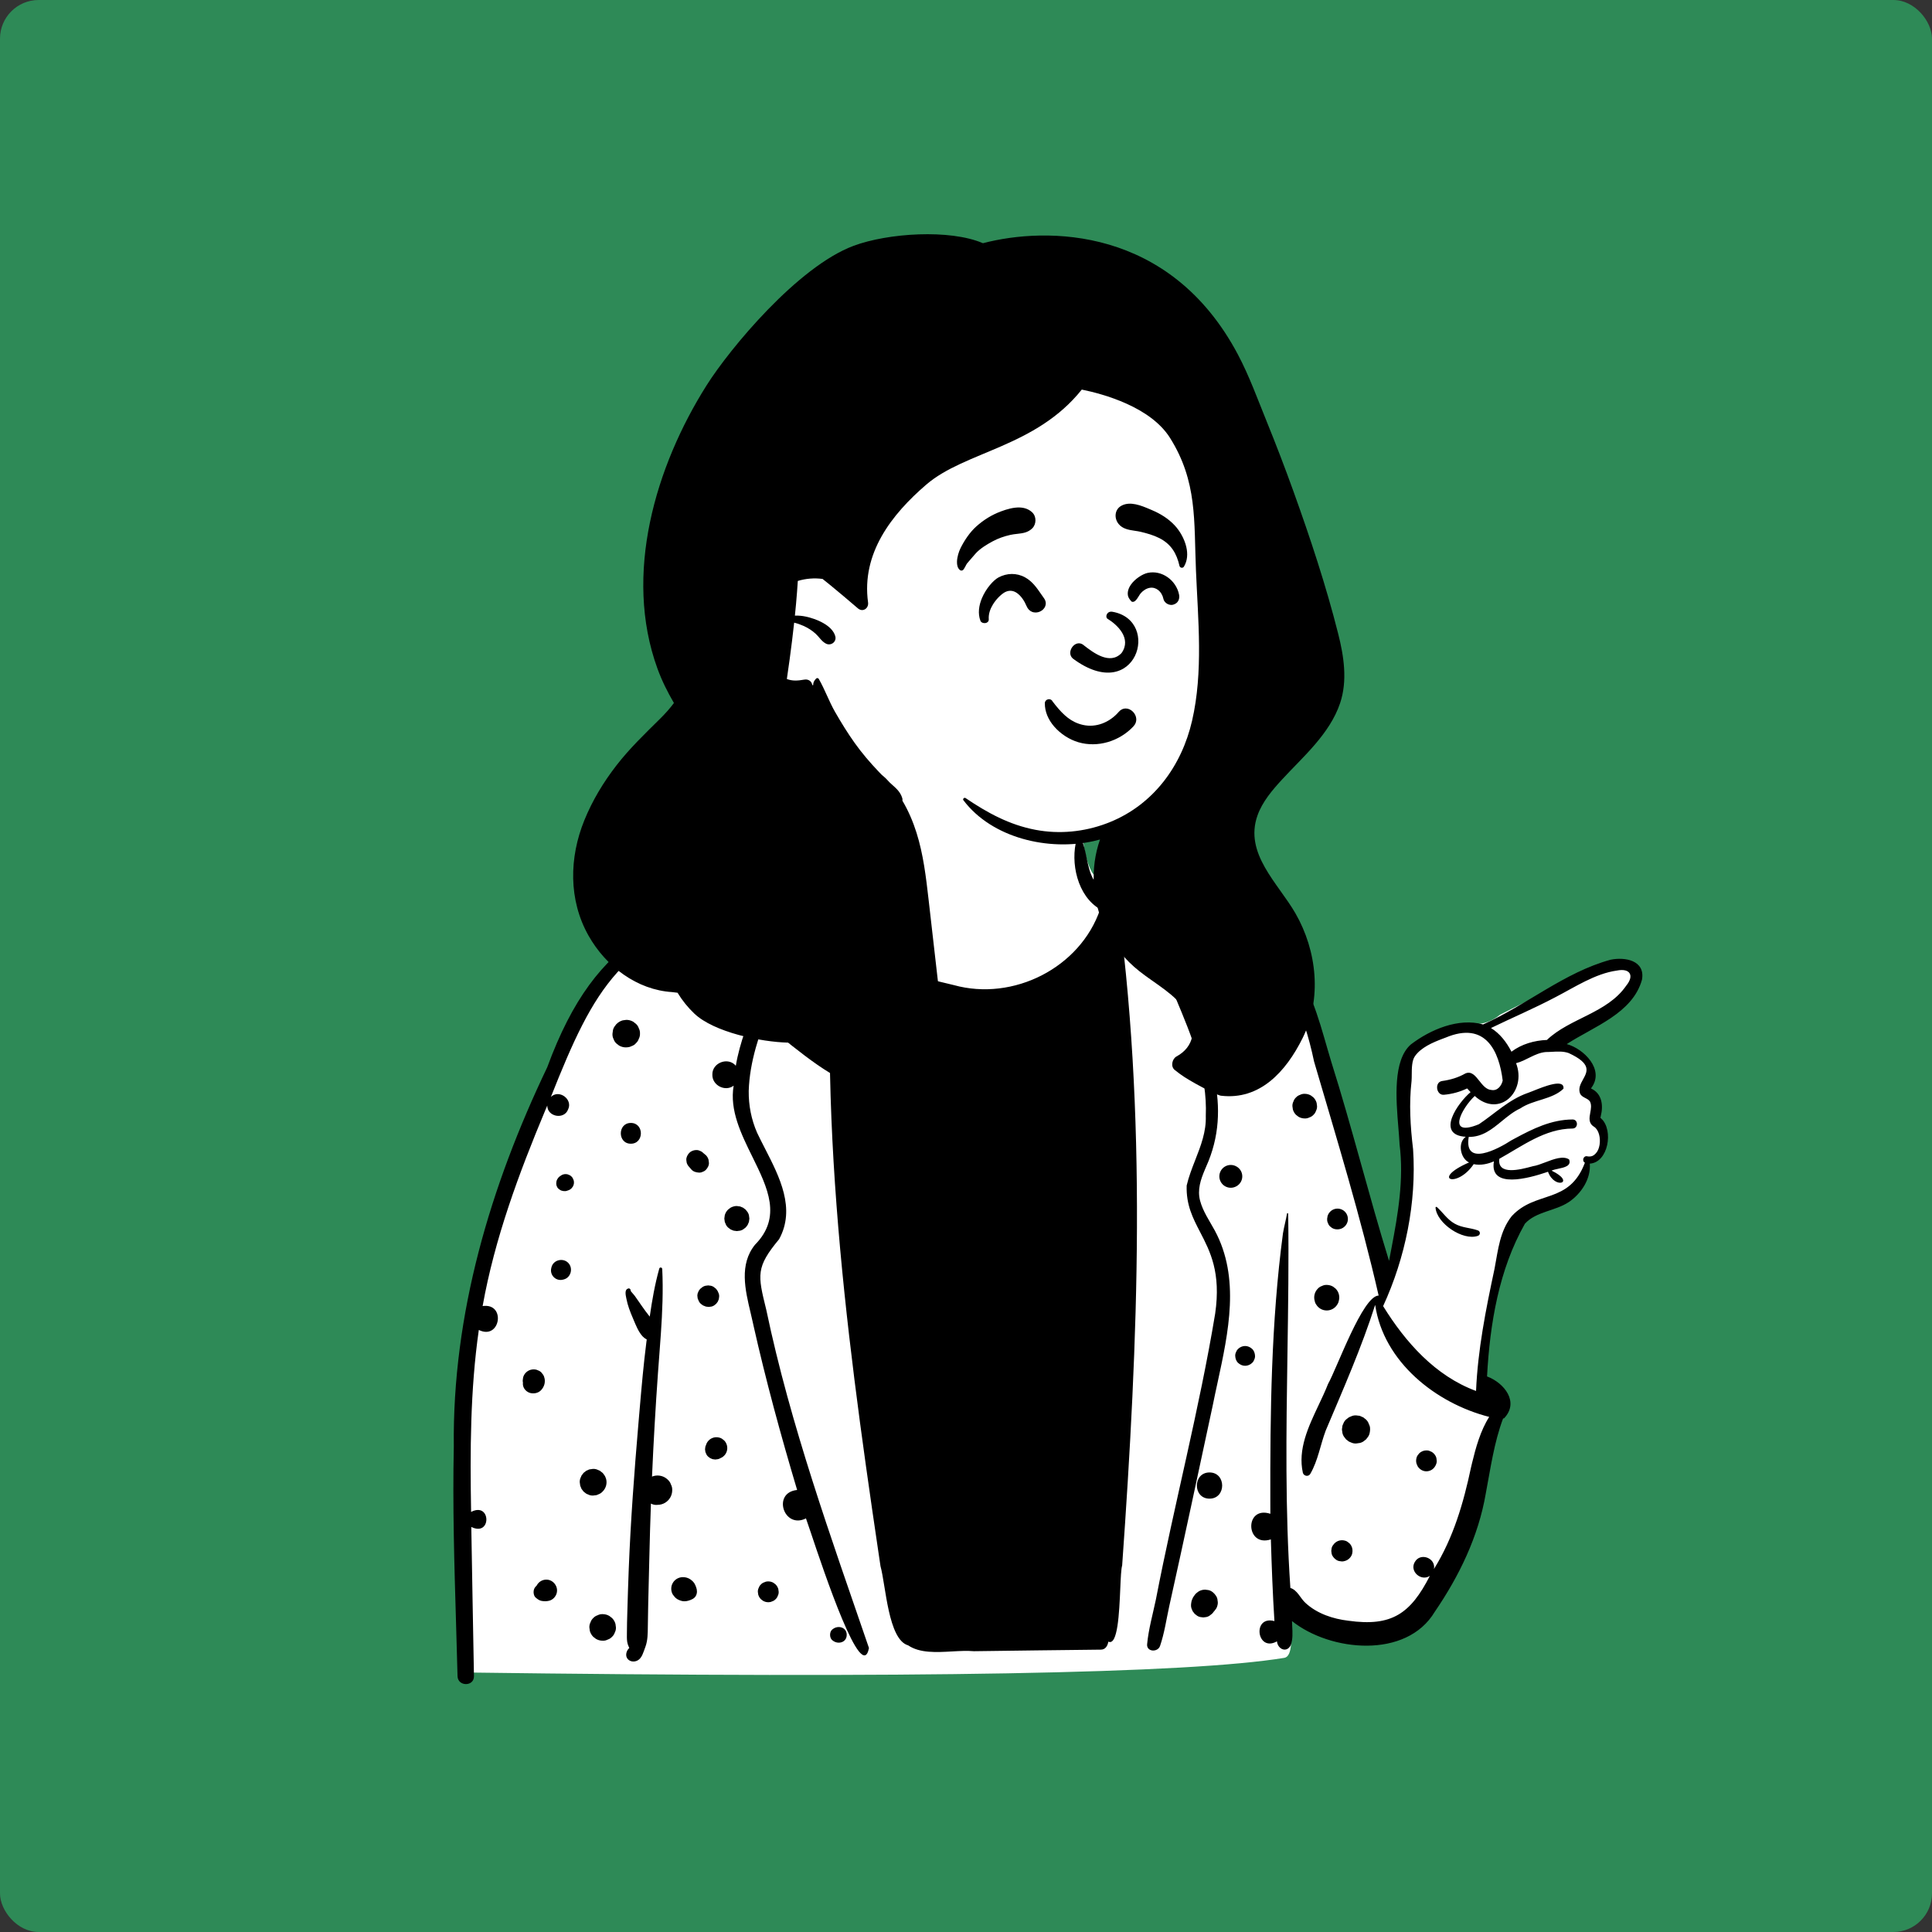
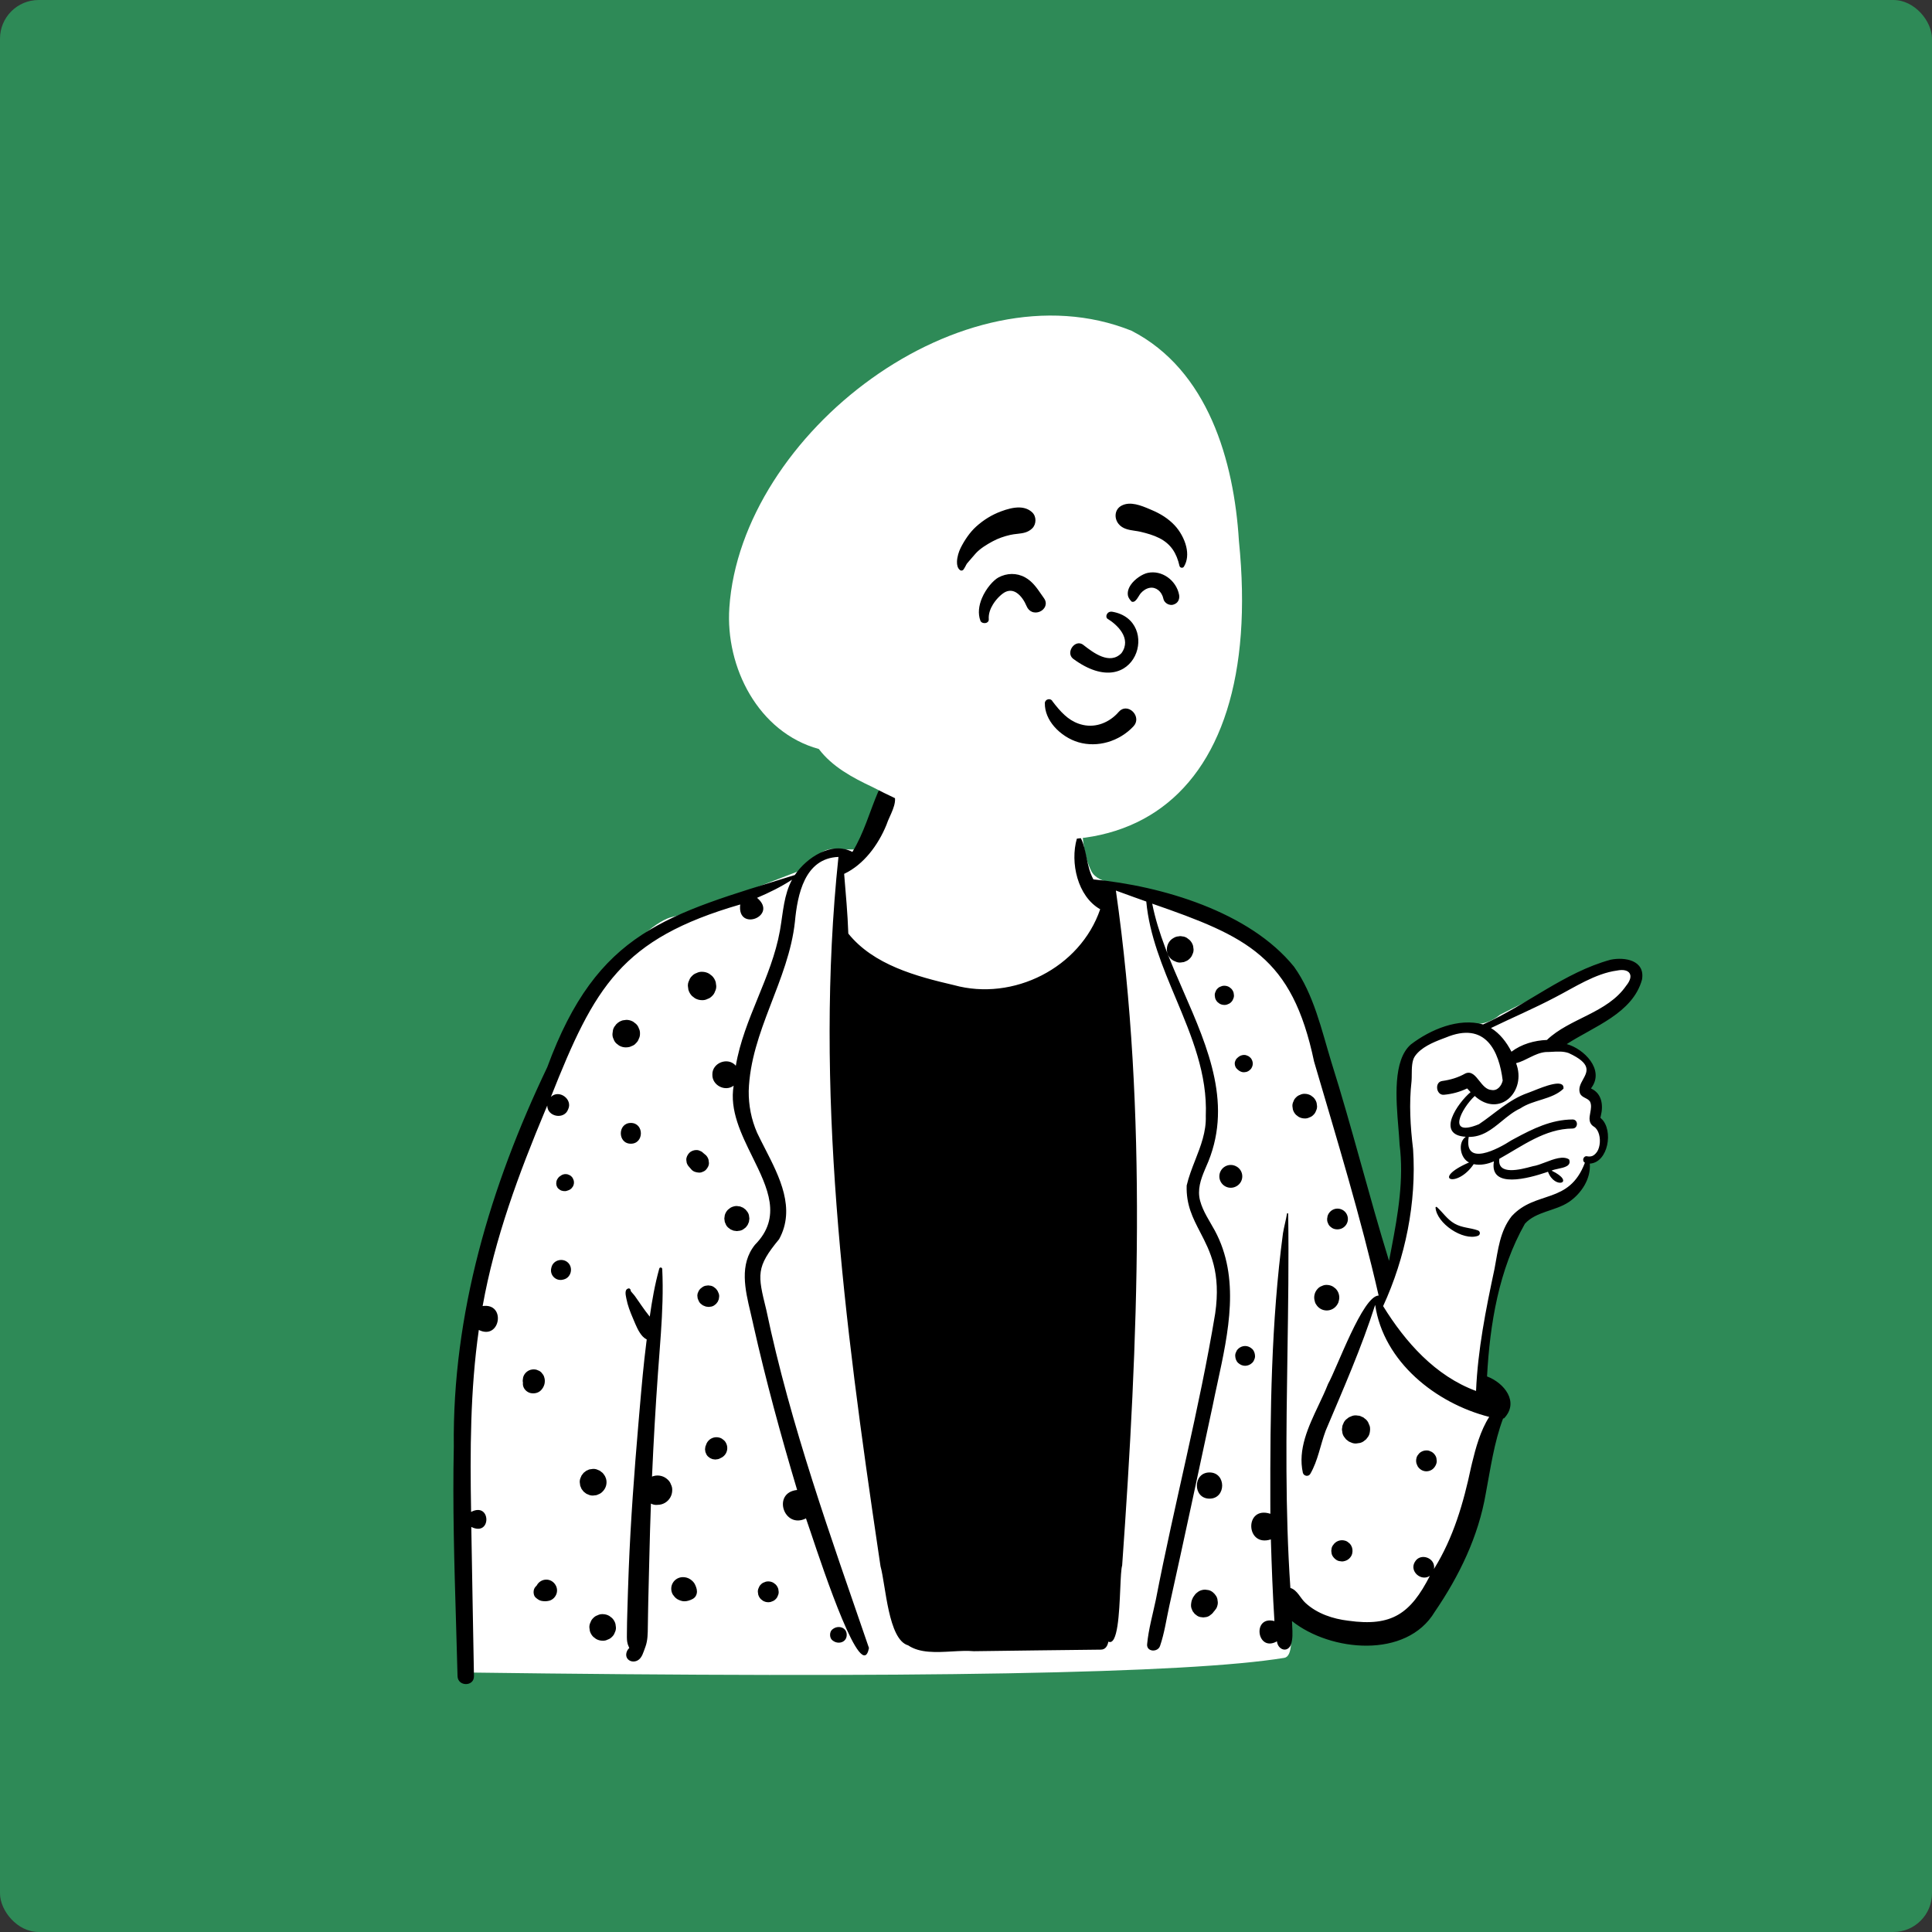
<svg xmlns="http://www.w3.org/2000/svg" viewBox="-305 -150 1500 1500" style="width: 585px; height: 585px; justify-content: center; align-self: center; transform: scale(1, 1);">
  <rect x="-305" y="-150" width="1500" height="1500" fill="#333333" stroke="none" />
  <rect x="-305" y="-150" width="100%" height="100%" fill="#2e8a57" rx="30" />
  <g transform="rotate(0 508.565 585.76)">
    <g transform="translate(0 459)">
      <path d="M401.402 0.183C430.534 1.621 475.894 14.11 478.162 22.092C481.703 34.556 474.094 81.283 486.821 106.452C492.246 117.181 512.849 116.219 520.831 119.714C547.541 131.405 626.612 153.578 642.916 181.497C649.447 192.683 689.587 331.472 710.915 402.279C713.32 410.262 716.036 417.645 718.988 424.483L720.073 419.169C728.77 376.374 733.118 350.466 733.118 341.447C733.118 327.354 721.876 267.895 733.118 252.774C744.247 237.805 771.068 225.565 783.135 225.321L783.496 225.318C791.419 225.318 798.294 222.841 804.121 217.888L812.663 213.592C856.122 191.784 881.513 179.822 888.835 177.706C900.519 174.328 920.405 181.524 910.462 192.328C903.833 199.531 887.177 212.273 860.492 230.553L850.43 238.548L851.646 239.183C864.65 246.029 872.295 251.791 874.584 256.469C876.943 261.291 875.811 266.995 871.188 273.581L871.89 274.265C877.735 280.001 880.657 283.849 880.657 285.808L880.657 295.379C886.472 303.895 887.926 310.997 885.019 316.685C882.111 322.374 877.501 327.303 871.188 331.472C866.537 343.708 860.997 352.417 854.57 357.598C848.143 362.779 837.035 367.092 821.246 370.538L806.958 404.7L795.381 452.694L789.547 506.247L791.241 507.474C799.092 513.192 804.121 517.431 804.121 521.811C804.121 528.635 772.444 689.113 723.16 696.296C712.502 697.849 657.225 690.23 639.076 675.466L639.343 677.061C643.614 702.854 642.71 716.248 636.633 717.244C561.946 729.489 349.829 733.272 0.282 728.594C-1.797 543.072 7.607 419.518 28.494 357.93C81.914 200.417 140.812 146.618 161.417 142.01C179.466 137.974 242.055 113.064 259.551 106.452C270.972 102.136 273.419 89.197 286.433 89.197L287.485 89.202C300.072 89.328 311.233 91.579 317.504 85.106C333.96 68.119 329.36 44.606 336.187 22.092C339.948 9.687 365.653 -1.581 401.402 0.183Z" transform="translate(55.504 -39.092)" fill="#FFFFFF" stroke="none" />
-       <path d="M329.87 2.571C331.58 -0.817 336.119 -0.378 339.114 1.159C345.987 6.184 342.099 14.816 338.78 22.184C337.762 24.445 336.797 26.587 336.213 28.469C329.821 44.013 318.719 59.204 303.393 66.469C304.663 81.921 306.102 97.339 306.633 112.839C326.228 137.144 359.265 146.015 388.592 152.837C434.653 165.575 486.637 139.477 502.183 93.948C484.49 83.895 478.764 57.573 484.043 39.209C484.502 37.919 486.502 37.349 487.213 38.789C492.058 48.754 491.412 60.911 496.92 70.756C549.788 75.817 618.018 95.765 652.653 138.519C668.002 159.909 674.082 187.729 681.642 212.519C697.772 263.627 710.624 315.769 726.443 366.929L728.308 357.249C733.419 330.583 738.063 303.556 734.611 276.438L734.549 275.141C734.368 271.673 734.042 267.727 733.691 263.485C731.858 241.334 729.358 211.124 743.403 198.897C758.54 187.33 780.468 178.035 799.463 183.367C833.266 168.325 862.442 142.995 898.443 133.129C909.523 130.849 925.463 133.549 922.844 148.58C915.586 174.869 885.191 185.073 864.413 198.629C877.732 202.238 893.969 218.435 883.563 232.559C883.473 232.809 883.393 232.999 883.313 233.149C891.752 236.889 892.934 246.289 890.863 254.349C890.755 255.442 890.555 255.492 890.555 255.543C890.555 255.556 890.569 255.569 890.601 255.601C890.686 255.684 890.901 255.896 891.344 256.579C900.866 265.559 896.657 290.592 882.313 291.438C883.252 303.299 875.633 314.819 865.983 321.289C855.582 328.259 840.543 328.559 831.932 338.099C811.715 373.747 804.741 415.831 802.537 456.653C815.864 461.641 827.821 476.558 815.713 489.213C815.474 489.241 815.235 489.269 814.993 489.289C807.974 508.02 805.264 527.987 801.552 547.549C795.841 580.928 780.958 611.575 761.953 639.381C739.975 676.188 680.876 670.353 651.103 646.599C651.131 648.044 651.207 649.488 651.283 650.927C651.536 655.695 651.786 660.423 650.253 665.048C647.307 671.547 640.124 668.739 639.413 662.339C623.674 671.19 619.967 641.974 637.463 646.608C636.117 625.487 635.337 604.336 634.704 583.179C614.896 589.59 614.042 556.728 634.303 563.299L634.279 554.214C634.13 484.552 634.9 414.652 644.093 345.539C644.943 340.369 646.383 335.369 647.223 330.229C647.313 329.698 648.143 329.849 648.146 330.358C648.68 366.619 648.125 402.908 647.57 439.209L647.57 439.213C646.644 499.774 645.718 560.36 649.843 620.879C655.336 622.553 657.526 628.856 661.593 632.528C670.622 640.864 682.918 644.923 694.942 646.337C728.612 651.058 743.149 640.775 758.143 611.509C751.38 616.029 742.242 608.048 746.364 600.896L746.493 600.679C750.774 593.1 762.863 597.642 761.332 606.129C776.407 581.989 784.297 554.768 790.124 527.149L790.912 523.85C793.745 512.124 797.421 498.688 804.223 488.079C762.741 477.507 722.163 445.296 715.672 401.103C705.14 434.192 690.872 466.537 677.273 498.719C673.073 509.909 671.323 521.938 665.303 532.319C663.903 534.719 660.353 534.099 659.561 531.568C655.479 513.318 663.801 495.74 671.793 478.856C674.402 473.346 676.975 467.91 679.071 462.548C686.027 450.233 705.993 393.996 718.372 393.86C704.462 332.892 685.909 272.38 668.24 212.171C651.155 130.873 616.338 115.196 542.58 89.599C547.055 112.404 556.898 134.963 566.76 157.568C586.217 202.165 605.752 246.94 584.303 294.129L583.517 295.973C580.211 303.814 577.465 311.714 579.773 320.319C582.013 328.669 587.113 335.919 591.194 343.429C610.947 380.168 601.817 422.248 593.288 461.558C591.969 467.638 590.664 473.652 589.483 479.569C578.343 531.376 567.338 583.231 555.823 634.959C553.553 645.278 552.082 655.909 548.653 665.909C546.883 671.069 538.053 670.579 538.624 664.559C539.713 652.879 542.993 641.489 545.395 630.019C559.733 555.759 579.134 482.374 591.47 407.789C596.048 375.937 587.588 359.637 579.833 344.697C574.146 333.739 568.839 323.513 569.332 308.419C570.91 301.638 573.454 295.128 575.995 288.627C580.291 277.635 584.577 266.666 584.172 254.449C585.537 221.928 573.212 192.517 560.877 163.082C550.639 138.65 540.394 114.203 537.966 87.948L528.516 84.577C523.793 82.886 519.075 81.182 514.372 79.437C539.127 252.562 531.61 429.469 519.235 603.449C518.452 605.936 518.142 613.031 517.773 621.495C516.949 640.359 515.829 666.015 508.513 662.579C507.978 665.713 506.313 668.794 502.693 668.778C469.823 669.079 436.943 669.599 404.073 669.991C398.893 669.514 393.076 669.841 387.124 670.176C374.91 670.862 362.124 671.581 353.082 665.448C337.555 661.017 335.77 618.967 331.619 603.979L330.001 593.079C303.617 414.97 280.006 233.186 298.971 53.313C272.585 54.327 267.139 82.804 265.182 103.538C260.289 149.301 230.721 188.711 229.303 234.999C229.183 246.229 231.303 257.108 235.792 267.419C237.675 271.414 239.776 275.507 241.917 279.679C253.316 301.892 265.866 326.347 252.905 350.1C234.815 371.923 236.255 377.77 242.827 404.467L242.955 404.988C261.752 494.72 292.968 580.985 322.663 667.501C317.14 696.289 287.903 608.94 277.311 577.298C275.531 571.979 274.278 568.234 273.752 566.879C256.573 575.517 247.189 546.851 266.893 544.809C254.237 502.447 242.59 459.768 232.893 416.619L232.636 415.403C232.057 412.707 231.402 409.949 230.738 407.15C226.488 389.256 221.852 369.731 234.155 354.438C255.279 333.076 244.04 310.266 232.172 286.178C223.428 268.432 214.343 249.993 217.603 230.929C210.967 235.849 200.922 230.673 201.073 222.409C200.772 213.105 213.27 208.339 219.284 215.438C225.468 178.975 246.98 147.143 253.49 110.787L253.784 109.079C255.99 96.23 256.612 82.71 262.923 70.999C254.332 76.579 245.183 81.089 235.773 85.069C252.598 99.122 220.017 111.948 222.713 90.239C130.445 116.933 109.59 154.159 75.713 239.649C82.041 233.501 92.881 241.457 89.093 249.298C86.071 257.558 72.888 255.143 72.893 246.339L71.349 250.021C50.806 299.14 32.109 349.452 22.713 402.019C41.145 399.417 36.452 428.874 19.752 420.569C13.05 467.319 12.944 514.731 13.763 561.858C29.31 553.706 29.778 581.408 13.913 573.509C14.493 612.129 15.343 650.749 15.983 689.369C16.113 697.589 3.433 697.549 3.233 689.369C2.887 675.491 2.474 661.606 2.061 647.718C0.708 602.226 -0.647 556.696 0.336 511.22C-0.871 408.194 28.747 308.894 72.877 216.604C111.924 110.339 165.86 98.254 265.093 67.358C274.253 53.761 293.823 40.901 309.79 49.439C318.723 35.019 323.26 17.935 329.87 2.571ZM565.743 115C564.833 114.759 563.924 114.759 563.014 115C561.653 115.059 560.384 115.469 559.204 116.219C559.113 116.269 559.034 116.32 558.943 116.359C555.853 118.049 553.943 121.599 553.943 125.07C553.943 128.54 555.853 132.08 558.943 133.769L559.204 133.92C560.023 134.259 560.844 134.599 561.653 134.949C563.014 135.38 564.384 135.439 565.743 135.13C566.663 135.13 567.534 134.9 568.333 134.429C569.603 134.019 570.693 133.309 571.624 132.309L571.953 131.985C572.807 131.117 573.428 130.114 573.804 128.96C574.434 127.759 574.724 126.46 574.674 125.07L574.313 122.38C573.833 120.67 572.964 119.179 571.714 117.92C571.684 117.88 571.653 117.849 571.624 117.82L569.554 116.219C568.374 115.469 567.103 115.059 565.743 115ZM903.473 141.528C913.348 139.548 917.174 145.245 910.603 153.249C895.953 174.622 866.692 178.497 849.023 195.419C839.284 195.788 829.307 198.622 821.502 204.549C817.592 197.001 812.474 190.386 805.592 186.162C822.271 178.047 839.122 170.924 855.473 162.288C870.454 154.579 886.463 143.829 903.473 141.528ZM192.734 142.494L193.083 142.499C195.073 142.509 196.923 143.009 198.643 144.009C199.383 144.58 200.124 145.15 200.863 145.73C202.233 147.099 203.173 148.719 203.704 150.589L204.093 153.509C204.153 155.029 203.833 156.439 203.143 157.749C202.704 159.12 201.943 160.299 200.863 161.299C199.874 162.37 198.693 163.129 197.323 163.57C196.013 164.259 194.603 164.58 193.083 164.519C191.093 164.519 189.243 164.019 187.523 163.019C186.784 162.449 186.044 161.87 185.294 161.299C183.933 159.919 182.993 158.299 182.463 156.439L182.073 153.509C182.013 151.999 182.333 150.58 183.023 149.269C183.463 147.91 184.223 146.719 185.294 145.73C186.294 144.65 187.473 143.889 188.843 143.449C190.052 142.812 191.347 142.499 192.734 142.494ZM598.583 153.329L598.279 153.325C597.371 153.334 596.514 153.546 595.714 153.969C594.794 154.269 593.993 154.778 593.313 155.509C592.594 156.179 592.073 156.98 591.773 157.909C591.304 158.799 591.094 159.749 591.134 160.778L591.403 162.759L591.496 163.071C591.861 164.201 592.469 165.197 593.313 166.049C593.813 166.439 594.323 166.829 594.823 167.209C595.983 167.889 597.243 168.23 598.583 168.23C599.613 168.269 600.573 168.059 601.454 167.589C602.384 167.289 603.183 166.778 603.853 166.049C604.583 165.369 605.094 164.569 605.393 163.65C605.863 162.759 606.073 161.809 606.044 160.778L605.773 158.799C605.424 157.539 604.784 156.439 603.853 155.509C603.353 155.119 602.853 154.73 602.344 154.339C601.183 153.669 599.933 153.329 598.583 153.329ZM134.284 179.82C136.066 179.828 137.735 180.247 139.3 181.083L139.633 181.269L141.773 182.929C142.813 183.889 143.543 185.028 143.973 186.339C144.633 187.599 144.933 188.969 144.883 190.429C144.933 191.889 144.633 193.249 143.973 194.509C143.543 195.829 142.813 196.959 141.773 197.919C141.183 198.689 140.423 199.289 139.513 199.73C138.662 200.079 137.823 200.439 136.973 200.799C136.023 201.099 134.923 201.139 133.893 201.189C132.023 201.179 130.284 200.709 128.662 199.769L126.563 198.15C125.553 197.209 124.832 196.099 124.412 194.809C123.817 193.673 123.516 192.46 123.516 191.164L123.523 190.809C123.523 190.73 123.523 190.639 123.534 190.549C123.653 189.609 123.784 188.669 123.912 187.73C124.243 186.349 124.873 185.139 125.813 184.119C126.053 183.639 126.373 183.249 126.784 182.929C128.103 181.609 129.662 180.709 131.463 180.198C132.403 180.079 133.343 179.948 134.284 179.82ZM770.363 193.599C801.69 180.447 811.961 204.543 814.693 226.94C813.752 231.059 810.573 235.179 805.874 234.249C801.939 233.991 799.189 230.518 796.541 227.176C793.392 223.2 790.389 219.409 785.713 221.428C780.034 224.669 774.093 226.389 767.643 227.299C761.624 228.149 762.983 238.528 769.082 237.979C775.454 237.399 781.413 235.759 787.082 233.059C787.92 234.028 788.819 234.985 789.747 235.923C779.916 244.228 762.281 269.149 786.034 270.599C779.502 275.144 781.773 287.356 788.573 290.519C758.397 303.64 779.158 311.089 792.173 291.839C797.392 292.999 803.151 291.749 807.874 289.659C804.152 311.518 835.445 302.592 848.35 298.255L849.863 297.739C855.03 311.964 871.915 306.135 852.643 296.879C853.858 296.261 855.729 295.864 857.711 295.444C862.613 294.404 868.196 293.22 866.234 288.179C861.589 285.147 854.385 287.899 847.71 290.451C844.262 291.768 840.954 293.032 838.213 293.417C837.88 293.506 837.523 293.602 837.146 293.703C828.821 295.943 810.382 300.904 812.073 287.688C830.033 277.724 847.483 264.323 868.923 264.189C873.443 264.129 873.463 257.129 868.923 257.159C852.472 257.253 838.153 264.313 824.046 271.934L821.273 273.438C811.272 279.965 784.415 294.365 788.313 270.698C798.889 270.835 806.383 264.694 813.97 258.476C818.511 254.755 823.086 251.006 828.374 248.56C838.561 241.669 853.068 241.769 861.864 233.28C862.829 225.1 846.88 231.526 838.327 234.971C836.555 235.685 835.101 236.271 834.18 236.573L833.874 236.668C819.418 241.786 808.697 252.529 796.244 260.84C770.801 271.353 782.506 248.802 792.973 238.909C812.208 256.376 833.519 235.317 825.073 213.448C832.83 211.568 839.571 205.592 848.053 204.8C849.652 204.807 851.298 204.714 852.965 204.621C857.31 204.377 861.794 204.126 865.926 205.595C883.81 213.859 880.507 219.839 877.061 226.078C875.126 229.583 873.145 233.169 874.852 237.288C876.643 240.399 880.593 240.489 882.423 243.188C883.796 245.807 883.237 248.849 882.685 251.846C881.918 256.013 881.167 260.093 885.654 262.829C893.056 267.66 891.299 287.709 880.484 285.79C877.363 284.929 875.933 289.409 878.523 290.719C866.192 323.399 840.42 311.885 821.682 332.228C812.47 343.893 811.141 358.288 808.485 372.313L808.223 373.669C801.581 404.773 795.34 436.063 794.002 467.938C762.369 456.253 739.18 430.104 721.853 402.069C739.166 364.48 747.862 321.628 745.115 280.269C742.987 262.624 741.891 244.929 743.934 227.209C744.053 225.77 744.063 224.08 744.075 222.285C744.106 217.285 744.142 211.476 746.534 208.039C751.252 201.261 760.285 197.406 768.036 194.471L770.363 193.599ZM613.823 207.04C614.753 207.009 615.613 207.199 616.424 207.62C617.253 207.889 617.973 208.359 618.583 209.009C619.874 210.04 620.663 212.099 620.663 213.769C620.663 215.439 619.874 217.5 618.583 218.529C617.743 219.359 616.753 219.939 615.613 220.259L613.823 220.5C612.083 220.58 610.313 219.67 609.073 218.529C608.823 218.3 608.583 218.07 608.333 217.849C607.204 216.809 606.714 215.259 606.643 213.769C606.613 212.98 606.784 212.24 607.143 211.55C607.374 210.83 607.773 210.219 608.333 209.689C608.583 209.469 608.823 209.24 609.073 209.009C610.424 207.759 612.003 207.13 613.823 207.04ZM660.993 237.239L660.665 237.233C659.469 237.237 658.348 237.519 657.304 238.069C656.124 238.448 655.094 239.108 654.224 240.039C653.294 240.909 652.634 241.929 652.253 243.119C651.653 244.259 651.374 245.489 651.424 246.799L651.774 249.349L651.884 249.719C652.352 251.183 653.134 252.462 654.224 253.569C654.874 254.059 655.514 254.559 656.163 255.059C657.653 255.929 659.264 256.358 660.993 256.369C662.304 256.419 663.534 256.139 664.674 255.539C665.863 255.159 666.884 254.499 667.753 253.569C668.684 252.698 669.344 251.669 669.724 250.489C670.323 249.349 670.604 248.119 670.554 246.799C670.434 245.959 670.323 245.108 670.214 244.259C669.753 242.639 668.934 241.239 667.753 240.039L665.814 238.549C664.323 237.679 662.714 237.249 660.993 237.239ZM137.784 259.849C148.183 259.849 148.163 275.98 137.784 275.98C127.393 275.98 127.413 259.849 137.784 259.849ZM188.534 280.9L188.261 280.906C186.432 280.981 184.332 281.807 183.094 283.16C181.753 284.619 180.753 286.539 180.844 288.589C180.934 289.269 181.023 289.949 181.124 290.639C181.483 291.939 182.144 293.07 183.094 294.029L184.344 295.469C184.523 295.679 184.693 295.889 184.874 296.089C186.434 297.769 188.493 298.23 190.663 298.419C191.724 298.459 192.724 298.24 193.644 297.759C194.603 297.439 195.434 296.91 196.134 296.16C197.434 294.74 198.613 292.689 198.394 290.689C198.313 289.919 198.214 289.16 198.094 288.389C197.714 287.049 197.044 285.889 196.063 284.9C195.996 284.84 195.927 284.78 195.857 284.722L195.434 284.379L193.974 283.16C193.273 282.41 192.443 281.879 191.493 281.57C190.583 281.079 189.594 280.859 188.534 280.9ZM603.544 292.469C605.144 292.469 606.634 292.879 608.014 293.679C608.063 293.698 608.113 293.719 608.153 293.74C609.474 294.519 610.523 295.57 611.304 296.889C612.104 298.259 612.503 299.74 612.503 301.32C612.503 302.909 612.104 304.379 611.304 305.749C610.523 307.07 609.474 308.119 608.153 308.9C608.113 308.929 608.063 308.948 608.014 308.969C606.634 309.769 605.144 310.169 603.544 310.179C601.954 310.169 600.464 309.769 599.083 308.969C596.384 307.389 594.693 304.439 594.693 301.32C594.693 298.198 596.384 295.249 599.083 293.679C600.464 292.879 601.954 292.469 603.544 292.469ZM89.643 300.129C88.873 299.719 88.043 299.539 87.153 299.57C85.983 299.57 84.893 299.869 83.893 300.448C83.653 300.619 83.412 300.779 83.183 300.939L83.109 300.989L83.043 301.039C82.303 301.439 81.703 301.98 81.263 302.669C80.752 303.329 80.303 304.109 80.082 304.929C79.983 305.32 79.863 306.269 79.863 306.659C79.873 306.73 79.873 306.789 79.873 306.859C79.903 307.32 79.953 307.98 80.073 308.419L80.623 309.719C81.103 310.539 81.752 311.189 82.573 311.669C83.412 312.309 84.363 312.589 85.393 312.73C86.373 312.859 87.293 312.839 88.233 312.499L88.873 312.279C89.973 311.969 90.923 311.419 91.723 310.609C92.063 310.179 92.403 309.74 92.743 309.299C93.323 308.299 93.623 307.209 93.623 306.039C93.653 305.15 93.473 304.32 93.063 303.549C92.803 302.749 92.363 302.049 91.723 301.469C91.143 300.829 90.453 300.389 89.643 300.129ZM221.384 324.539C220.094 324.249 218.794 324.309 217.503 324.709C216.683 324.959 215.893 325.209 215.134 325.698L213.193 327.198C212.014 328.389 211.193 329.799 210.733 331.419L210.714 331.499L210.363 334.089L210.714 336.679C211.034 337.448 211.363 338.229 211.693 338.999C212.304 340.129 213.134 341.039 214.193 341.729C214.804 342.329 215.523 342.749 216.344 342.979C217.103 343.419 217.924 343.639 218.794 343.639C219.663 343.879 220.523 343.879 221.384 343.639C222.674 343.589 223.884 343.198 225.003 342.489C226.759 341.186 226.875 341.176 227.599 340.21L228.493 338.999C228.813 338.229 229.143 337.448 229.473 336.679L229.813 334.089L229.473 331.499C229.174 330.239 228.594 329.139 227.733 328.198C227.294 327.469 226.714 326.879 225.983 326.448C225.374 325.849 224.663 325.429 223.833 325.198C223.083 324.759 222.264 324.539 221.384 324.539ZM762.553 325.589C762.513 325.029 763.233 324.83 763.593 325.16C768.413 329.48 771.483 334.66 777.333 338.009C783.214 341.37 789.273 341.099 795.403 343.269C797.483 344.009 797.493 346.79 795.403 347.519C783.803 351.57 763.433 337.839 762.553 325.589ZM684.313 326.649C687.082 325.888 690.123 326.688 692.152 328.719C694.183 330.749 694.983 333.778 694.223 336.549C693.473 339.249 691.303 341.438 688.593 342.169C687.783 342.388 686.964 342.509 686.133 342.469C684.742 342.459 683.443 342.108 682.233 341.409L680.673 340.198C679.912 339.499 679.383 338.669 679.073 337.709C678.583 336.789 678.362 335.799 678.402 334.729L678.393 334.539C678.362 334.159 678.412 333.778 678.534 333.409C678.534 333.018 678.594 332.638 678.693 332.268C679.423 329.569 681.623 327.388 684.313 326.649ZM89.113 368.429C85.063 364.379 77.623 366.169 76.183 371.839L76.023 372.48C74.633 377.959 79.573 382.909 85.053 381.519L85.704 381.359C91.373 379.919 93.162 372.48 89.113 368.429ZM162.153 373.239C162.093 371.948 160.223 371.619 159.853 372.929C156.443 385.159 154.252 397.669 152.463 410.229C150.193 407.369 147.993 404.469 145.933 401.438L144.309 399.077L141.023 394.379C140.063 392.999 138.543 391.608 137.573 390.119C137.662 389.979 137.704 389.799 137.653 389.639C137.252 388.409 136.473 388.009 135.243 388.569C132.962 389.612 133.723 393.336 134.184 395.589C134.199 395.664 134.214 395.737 134.229 395.809L134.323 396.289C135.313 401.509 137.233 406.429 139.313 411.289L139.754 412.327C141.67 416.883 143.713 422.171 147.082 425.709C147.923 426.589 148.983 427.379 150.123 427.948C150.013 428.749 149.912 429.549 149.813 430.349C147.69 447.093 146.19 463.942 144.741 480.773L143.653 493.43C140.447 530.929 137.649 568.534 136.162 606.139C135.723 617.349 135.363 628.558 135.053 639.778C134.912 645.049 134.733 650.329 134.733 655.608C134.735 656.152 134.729 656.699 134.722 657.253C134.693 659.714 134.663 662.195 135.383 664.549C135.662 665.459 136.133 666.308 136.443 667.209C136.493 667.319 136.553 667.419 136.593 667.528C134.582 669.188 133.403 672.729 134.763 675.188C136.383 678.129 140.183 678.688 143.002 677.179C146.534 675.289 147.563 670.558 148.883 667.159L149.103 666.572C150.938 661.483 150.903 656.316 150.974 650.919L151.192 637.796L151.303 631.858C151.543 619.989 151.903 608.119 152.173 596.249C152.473 582.629 152.883 569.009 153.383 555.399L153.582 555.459C154.903 556.149 156.332 556.469 157.863 556.409C158.082 556.399 158.303 556.379 158.523 556.358C160.582 556.349 162.493 555.839 164.273 554.808C165.983 553.789 167.343 552.429 168.353 550.719C169.393 548.938 169.903 547.028 169.912 544.969L169.919 544.609C169.92 543.175 169.589 541.834 168.933 540.579C168.473 539.169 167.683 537.948 166.573 536.919L166.286 536.641C164.929 535.372 163.355 534.492 161.553 533.989C159.534 533.438 157.513 533.438 155.493 533.989C155.053 534.108 154.633 534.259 154.223 534.429C155.393 507.599 156.933 480.789 158.843 454.009C159.563 443.858 160.412 433.649 161.103 423.429C162.243 406.688 162.983 389.909 162.153 373.239ZM678.073 385.608L677.74 385.603C676.525 385.608 675.386 385.89 674.323 386.448C673.113 386.839 672.073 387.509 671.193 388.459L670.939 388.724C669.866 389.884 669.12 391.226 668.693 392.759C668.223 394.479 668.223 396.209 668.693 397.928C668.853 398.919 669.223 399.879 669.813 400.709C670.663 402.138 671.803 403.289 673.243 404.138C674.733 405.009 676.344 405.438 678.073 405.448C679.803 405.438 681.413 405.009 682.903 404.138C684.344 403.289 685.483 402.138 686.344 400.709C686.924 399.879 687.294 398.919 687.454 397.928C687.924 396.209 687.924 394.479 687.454 392.759C686.993 391.108 686.163 389.678 684.954 388.459C684.303 387.948 683.643 387.448 682.983 386.938C681.464 386.058 679.833 385.619 678.073 385.608ZM196.742 386.138C197.483 385.938 198.213 385.938 198.953 386.138C200.053 386.188 201.082 386.518 202.033 387.119C202.593 387.558 203.153 387.989 203.713 388.419L204.202 389.005C205.245 390.277 205.272 390.493 206.072 392.429C206.403 393.509 206.453 394.589 206.213 395.669C206.213 396.399 206.023 397.079 205.662 397.709C205.463 398.399 205.123 398.999 204.613 399.499C204.252 400.108 203.773 400.598 203.162 400.959C202.383 401.669 201.463 402.159 200.403 402.409L198.252 402.698C197.973 402.659 197.683 402.619 197.403 402.589C197.066 402.579 196.738 402.541 196.417 402.479L196.092 402.408L195.797 402.329C195.405 402.215 195.024 402.063 194.653 401.869C193.953 401.669 193.343 401.319 192.822 400.799C191.923 400.219 191.203 399.438 190.683 398.469L190.543 398.149C190.353 397.808 190.193 397.459 190.072 397.079C189.733 396.479 189.563 395.839 189.553 395.149C189.354 394.231 189.368 393.321 189.606 392.412L189.693 392.108L190.463 390.278C190.863 389.659 191.283 389.028 191.822 388.518C192.147 388.23 192.941 387.611 193.388 387.301L193.662 387.119C194.613 386.518 195.643 386.188 196.742 386.138ZM614.714 433.029C616.794 433.029 618.643 433.9 620.153 435.279C621.663 436.659 622.313 438.73 622.403 440.709C622.443 441.769 622.223 442.759 621.743 443.679C621.433 444.629 620.903 445.449 620.153 446.15C618.753 447.539 616.683 448.4 614.714 448.4C612.634 448.4 610.784 447.529 609.273 446.15C607.764 444.759 607.113 442.699 607.023 440.709C606.983 439.659 607.204 438.669 607.683 437.749C607.962 436.894 608.419 436.136 609.054 435.49L609.273 435.279C610.674 433.879 612.743 433.029 614.714 433.029ZM60.103 451.489C61.612 451.079 63.123 451.079 64.633 451.489L66.662 452.339C67.662 452.879 68.454 453.608 69.053 454.539C69.814 455.358 70.323 456.329 70.582 457.439C71.174 458.959 71.103 461.369 70.633 462.919C70.103 464.679 69.284 466.079 68.013 467.399C65.903 469.579 62.663 470.209 59.794 469.549C59.002 469.369 58.252 469.019 57.572 468.589C55.404 467.249 53.944 464.909 53.953 462.319C53.953 462.039 53.974 461.759 54.014 461.48C53.873 460.909 53.822 460.319 53.843 459.698L54.144 457.439L54.163 457.379C54.563 455.948 55.283 454.709 56.333 453.659C57.303 452.699 58.434 452.003 59.727 451.587L60.053 451.489L60.103 451.489ZM702.263 487.09C700.813 486.769 699.362 486.83 697.903 487.29C697.043 487.65 696.173 488.019 695.303 488.389C694.563 488.949 693.832 489.519 693.093 490.09C692.023 491.08 691.273 492.25 690.832 493.609C690.343 494.46 690.093 495.37 690.093 496.359C689.832 497.33 689.832 498.29 690.093 499.259C690.153 500.71 690.582 502.07 691.383 503.32C691.953 504.049 692.523 504.79 693.093 505.529C693.832 506.099 694.563 506.67 695.303 507.23C696.173 507.599 697.043 507.969 697.903 508.33C699.362 508.79 700.813 508.849 702.263 508.529C702.773 508.509 703.263 508.439 703.742 508.32C703.752 508.32 703.773 508.32 703.783 508.309C703.803 508.309 703.822 508.309 703.843 508.299L703.963 508.269L704.297 508.177C705.509 507.822 706.577 507.222 707.502 506.38C708.313 505.9 708.953 505.259 709.433 504.449C710.383 503.41 711.023 502.189 711.353 500.79C711.752 499.09 711.992 496.599 711.332 494.91L710.233 492.299C709.543 491.029 708.612 490.009 707.423 489.24C706.742 488.559 705.943 488.099 705.013 487.84C704.162 487.34 703.242 487.09 702.263 487.09ZM201.983 504.159C203.367 503.781 204.744 503.752 206.12 504.072L206.464 504.159C207.563 504.419 208.514 504.919 209.333 505.659C210.243 506.259 210.974 507.049 211.503 508.028C212.264 509.339 212.644 510.759 212.653 512.278C212.644 513.799 212.264 515.219 211.503 516.528C210.753 517.799 209.743 518.799 208.474 519.549L207.374 520.079C206.454 520.659 205.474 520.969 204.413 521.018C203.704 521.209 202.993 521.209 202.294 521.018C201.573 521.018 200.903 520.839 200.284 520.479C199.604 520.289 199.023 519.948 198.523 519.448C197.653 518.888 196.974 518.149 196.474 517.219L195.663 515.308L195.384 513.188L195.663 511.079L196.104 510.039C196.503 508.608 197.224 507.369 198.273 506.319C199.323 505.278 200.563 504.558 201.983 504.159ZM758.553 514.799C757.613 514.299 756.593 514.07 755.502 514.109L755.143 514.117C753.827 514.177 752.587 514.536 751.433 515.21C750.502 515.71 749.752 516.4 749.183 517.269C748.473 518.04 748.002 518.949 747.752 519.99C747.373 521.41 747.373 522.83 747.752 524.25C747.863 524.62 748.073 525.029 748.204 525.349C748.353 525.689 748.473 526.109 748.683 526.439C750.173 528.79 752.613 530.32 755.443 530.32C756.863 530.309 758.173 529.949 759.393 529.25C760.493 528.599 761.383 527.73 762.053 526.669C762.113 526.599 762.162 526.519 762.204 526.439C762.643 525.769 762.973 525.04 763.193 524.25L763.279 523.96C763.541 522.994 763.561 522.023 763.343 521.059C763.293 519.99 762.973 519 762.393 518.08C761.683 516.879 760.723 515.919 759.513 515.21C759.204 515.049 758.883 514.91 758.553 514.799ZM107.082 528.639C108.463 528.329 109.843 528.389 111.213 528.819C112.043 529.169 112.863 529.519 113.683 529.858L115.783 531.48C116.173 531.809 116.363 532.169 116.723 532.639L117.173 533.228C117.824 534.099 117.839 534.283 118.553 536.139C119.033 537.919 119.033 539.698 118.553 541.48C118.322 542.339 117.973 543.149 117.523 543.899C117.112 544.619 116.62 545.251 116.066 545.832L115.783 546.119C114.843 547.129 113.733 547.839 112.453 548.259C111.643 548.73 110.773 548.959 109.843 548.959C108.463 549.269 107.082 549.209 105.713 548.778C104.883 548.429 104.063 548.079 103.242 547.739L101.143 546.119L99.523 544.019L99.007 542.788L98.483 541.549L98.113 538.799C98.063 537.369 98.353 536.049 99.002 534.809C99.252 533.938 99.693 533.169 100.332 532.528C100.793 531.749 101.412 531.129 102.193 530.669C102.832 530.028 103.603 529.589 104.473 529.339C105.283 528.869 106.153 528.639 107.082 528.639ZM587.063 551.549C600.153 551.549 600.173 531.209 587.063 531.209C573.973 531.209 573.954 551.549 587.063 551.549ZM687.743 584.129C689.193 583.739 690.653 583.739 692.103 584.129C693.174 584.379 694.103 584.869 694.894 585.598C695.695 586.12 696.349 586.788 696.844 587.617L697.003 587.899C698.144 589.839 698.323 592.058 697.833 594.218C697.224 596.888 694.764 599.319 692.103 599.948L692.013 599.965L691.924 599.989C690.844 600.329 689.753 600.379 688.674 600.129C687.583 600.079 686.573 599.759 685.644 599.159C684.464 598.399 683.474 597.419 682.714 596.239C682.113 595.299 681.794 594.289 681.743 593.198C681.554 592.479 681.554 591.759 681.743 591.039C681.794 589.948 682.113 588.938 682.714 587.999L683.993 586.348L684.124 586.239C685.144 585.218 686.353 584.518 687.743 584.129ZM178.153 612.489C180.242 612.469 182.363 613.059 184.073 614.269C185.733 615.448 186.992 616.719 187.803 618.629C188.023 619.15 188.242 619.659 188.433 620.179C189.293 622.469 189.453 624.769 188.263 627.009C187.113 629.179 184.633 630.129 182.412 630.778C180.533 631.339 178.403 631.429 176.533 630.759C175.603 630.429 174.693 630.079 173.853 629.569C172.283 628.599 171.433 627.448 170.383 626.028C169.563 624.629 169.153 623.108 169.153 621.489C169.153 619.858 169.563 618.349 170.383 616.939C171.992 614.189 174.973 612.509 178.153 612.489ZM78.704 617.698C77.113 615.639 74.794 614.419 72.153 614.419C70.643 614.419 69.243 614.799 67.933 615.559C66.683 616.299 65.683 617.289 64.943 618.549C64.893 618.659 64.843 618.769 64.784 618.869C64.603 619.039 64.424 619.209 64.243 619.369L64.723 618.999L64.714 619.028C63.424 620.119 62.573 621.319 62.333 623.159C62.083 624.999 62.553 627.278 64.083 628.528C65.424 629.608 66.763 630.649 68.513 630.948C70.583 631.299 72.284 631.319 74.363 630.809C77.174 630.119 79.443 627.719 80.193 624.98C80.903 622.389 80.313 619.789 78.704 617.698ZM244.483 615.799L244.15 615.795C243.158 615.808 242.236 616.04 241.363 616.499C240.363 616.819 239.493 617.379 238.763 618.169C237.973 618.899 237.423 619.769 237.093 620.769C236.583 621.73 236.353 622.769 236.393 623.879C236.493 624.599 236.593 625.309 236.683 626.028C237.073 627.399 237.763 628.589 238.763 629.599L240.403 630.858C241.663 631.589 243.023 631.959 244.483 631.959L244.784 631.966C245.781 631.963 246.72 631.724 247.593 631.269C248.593 630.939 249.464 630.379 250.193 629.599C250.983 628.858 251.544 627.999 251.863 626.999C252.374 626.028 252.603 624.989 252.563 623.879C252.464 623.169 252.363 622.448 252.273 621.73C251.883 620.358 251.193 619.179 250.193 618.169L248.553 616.899C247.294 616.169 245.933 615.809 244.483 615.799ZM583.663 622.198L586.284 622.549C588.794 623.119 590.813 624.969 592.163 627.079C592.884 628.209 593.273 629.429 593.333 630.739C593.624 632.039 593.563 633.349 593.153 634.659C592.853 635.938 592.264 637.058 591.393 638.009C591.094 638.479 590.743 638.909 590.344 639.289C589.523 640.659 588.284 641.558 587.003 642.479C585.924 643.169 584.753 643.539 583.493 643.599C582.663 643.819 581.823 643.819 580.983 643.599C579.733 643.539 578.563 643.169 577.483 642.479C576.844 641.989 576.204 641.489 575.573 640.999C575.014 640.349 574.493 639.679 574.003 638.979C573.674 638.209 573.353 637.448 573.034 636.688C572.447 634.87 572.729 633.261 573.047 631.445L573.054 631.409C573.103 631.099 573.184 630.819 573.294 630.518L573.51 629.937C574.085 628.418 574.393 627.903 575.413 626.579L575.802 626.059C575.996 625.8 576.196 625.547 576.424 625.319C577.063 624.659 577.974 624.108 578.693 623.539C580.233 622.649 581.893 622.209 583.663 622.198ZM115.903 641.218L115.55 641.211C114.262 641.212 113.05 641.514 111.923 642.108C110.643 642.518 109.544 643.229 108.603 644.239C107.603 645.169 106.893 646.278 106.473 647.558C105.833 648.789 105.534 650.108 105.583 651.528C105.714 652.438 105.833 653.358 105.954 654.268C106.443 656.018 107.333 657.539 108.603 658.819C109.303 659.358 109.993 659.899 110.693 660.428C112.303 661.369 114.034 661.839 115.903 661.839L116.256 661.847C117.542 661.847 118.746 661.544 119.874 660.948C121.153 660.539 122.253 659.829 123.193 658.819C124.193 657.888 124.903 656.778 125.323 655.499C125.973 654.268 126.263 652.948 126.214 651.528L125.843 648.789C125.353 647.039 124.473 645.518 123.193 644.239C122.493 643.698 121.803 643.159 121.103 642.629C119.493 641.688 117.763 641.218 115.903 641.218ZM294.593 652.82C298.703 649.599 305.393 651.349 305.393 657.29C305.393 663.259 298.693 664.98 294.593 661.759L294.389 661.608L294.193 661.449C291.961 659.704 291.886 655.163 294.024 653.27L294.193 653.13C294.322 653.018 294.453 652.919 294.593 652.82Z" transform="translate(47 3)" fill="#000000" fill-rule="evenodd" stroke="none" />
+       <path d="M329.87 2.571C331.58 -0.817 336.119 -0.378 339.114 1.159C345.987 6.184 342.099 14.816 338.78 22.184C337.762 24.445 336.797 26.587 336.213 28.469C329.821 44.013 318.719 59.204 303.393 66.469C304.663 81.921 306.102 97.339 306.633 112.839C326.228 137.144 359.265 146.015 388.592 152.837C434.653 165.575 486.637 139.477 502.183 93.948C484.49 83.895 478.764 57.573 484.043 39.209C484.502 37.919 486.502 37.349 487.213 38.789C492.058 48.754 491.412 60.911 496.92 70.756C549.788 75.817 618.018 95.765 652.653 138.519C668.002 159.909 674.082 187.729 681.642 212.519C697.772 263.627 710.624 315.769 726.443 366.929L728.308 357.249C733.419 330.583 738.063 303.556 734.611 276.438L734.549 275.141C734.368 271.673 734.042 267.727 733.691 263.485C731.858 241.334 729.358 211.124 743.403 198.897C758.54 187.33 780.468 178.035 799.463 183.367C833.266 168.325 862.442 142.995 898.443 133.129C909.523 130.849 925.463 133.549 922.844 148.58C915.586 174.869 885.191 185.073 864.413 198.629C877.732 202.238 893.969 218.435 883.563 232.559C883.473 232.809 883.393 232.999 883.313 233.149C891.752 236.889 892.934 246.289 890.863 254.349C890.755 255.442 890.555 255.492 890.555 255.543C890.555 255.556 890.569 255.569 890.601 255.601C890.686 255.684 890.901 255.896 891.344 256.579C900.866 265.559 896.657 290.592 882.313 291.438C883.252 303.299 875.633 314.819 865.983 321.289C855.582 328.259 840.543 328.559 831.932 338.099C811.715 373.747 804.741 415.831 802.537 456.653C815.864 461.641 827.821 476.558 815.713 489.213C815.474 489.241 815.235 489.269 814.993 489.289C807.974 508.02 805.264 527.987 801.552 547.549C795.841 580.928 780.958 611.575 761.953 639.381C739.975 676.188 680.876 670.353 651.103 646.599C651.131 648.044 651.207 649.488 651.283 650.927C651.536 655.695 651.786 660.423 650.253 665.048C647.307 671.547 640.124 668.739 639.413 662.339C623.674 671.19 619.967 641.974 637.463 646.608C636.117 625.487 635.337 604.336 634.704 583.179C614.896 589.59 614.042 556.728 634.303 563.299L634.279 554.214C634.13 484.552 634.9 414.652 644.093 345.539C644.943 340.369 646.383 335.369 647.223 330.229C647.313 329.698 648.143 329.849 648.146 330.358C648.68 366.619 648.125 402.908 647.57 439.209L647.57 439.213C646.644 499.774 645.718 560.36 649.843 620.879C655.336 622.553 657.526 628.856 661.593 632.528C670.622 640.864 682.918 644.923 694.942 646.337C728.612 651.058 743.149 640.775 758.143 611.509C751.38 616.029 742.242 608.048 746.364 600.896L746.493 600.679C750.774 593.1 762.863 597.642 761.332 606.129C776.407 581.989 784.297 554.768 790.124 527.149L790.912 523.85C793.745 512.124 797.421 498.688 804.223 488.079C762.741 477.507 722.163 445.296 715.672 401.103C705.14 434.192 690.872 466.537 677.273 498.719C673.073 509.909 671.323 521.938 665.303 532.319C663.903 534.719 660.353 534.099 659.561 531.568C655.479 513.318 663.801 495.74 671.793 478.856C674.402 473.346 676.975 467.91 679.071 462.548C686.027 450.233 705.993 393.996 718.372 393.86C704.462 332.892 685.909 272.38 668.24 212.171C651.155 130.873 616.338 115.196 542.58 89.599C547.055 112.404 556.898 134.963 566.76 157.568C586.217 202.165 605.752 246.94 584.303 294.129L583.517 295.973C580.211 303.814 577.465 311.714 579.773 320.319C582.013 328.669 587.113 335.919 591.194 343.429C610.947 380.168 601.817 422.248 593.288 461.558C591.969 467.638 590.664 473.652 589.483 479.569C578.343 531.376 567.338 583.231 555.823 634.959C553.553 645.278 552.082 655.909 548.653 665.909C546.883 671.069 538.053 670.579 538.624 664.559C539.713 652.879 542.993 641.489 545.395 630.019C559.733 555.759 579.134 482.374 591.47 407.789C596.048 375.937 587.588 359.637 579.833 344.697C574.146 333.739 568.839 323.513 569.332 308.419C570.91 301.638 573.454 295.128 575.995 288.627C580.291 277.635 584.577 266.666 584.172 254.449C585.537 221.928 573.212 192.517 560.877 163.082C550.639 138.65 540.394 114.203 537.966 87.948L528.516 84.577C523.793 82.886 519.075 81.182 514.372 79.437C539.127 252.562 531.61 429.469 519.235 603.449C518.452 605.936 518.142 613.031 517.773 621.495C516.949 640.359 515.829 666.015 508.513 662.579C507.978 665.713 506.313 668.794 502.693 668.778C469.823 669.079 436.943 669.599 404.073 669.991C398.893 669.514 393.076 669.841 387.124 670.176C374.91 670.862 362.124 671.581 353.082 665.448C337.555 661.017 335.77 618.967 331.619 603.979L330.001 593.079C303.617 414.97 280.006 233.186 298.971 53.313C272.585 54.327 267.139 82.804 265.182 103.538C260.289 149.301 230.721 188.711 229.303 234.999C229.183 246.229 231.303 257.108 235.792 267.419C237.675 271.414 239.776 275.507 241.917 279.679C253.316 301.892 265.866 326.347 252.905 350.1C234.815 371.923 236.255 377.77 242.827 404.467L242.955 404.988C261.752 494.72 292.968 580.985 322.663 667.501C317.14 696.289 287.903 608.94 277.311 577.298C275.531 571.979 274.278 568.234 273.752 566.879C256.573 575.517 247.189 546.851 266.893 544.809C254.237 502.447 242.59 459.768 232.893 416.619L232.636 415.403C232.057 412.707 231.402 409.949 230.738 407.15C226.488 389.256 221.852 369.731 234.155 354.438C255.279 333.076 244.04 310.266 232.172 286.178C223.428 268.432 214.343 249.993 217.603 230.929C210.967 235.849 200.922 230.673 201.073 222.409C200.772 213.105 213.27 208.339 219.284 215.438C225.468 178.975 246.98 147.143 253.49 110.787L253.784 109.079C255.99 96.23 256.612 82.71 262.923 70.999C254.332 76.579 245.183 81.089 235.773 85.069C252.598 99.122 220.017 111.948 222.713 90.239C130.445 116.933 109.59 154.159 75.713 239.649C82.041 233.501 92.881 241.457 89.093 249.298C86.071 257.558 72.888 255.143 72.893 246.339L71.349 250.021C50.806 299.14 32.109 349.452 22.713 402.019C41.145 399.417 36.452 428.874 19.752 420.569C13.05 467.319 12.944 514.731 13.763 561.858C29.31 553.706 29.778 581.408 13.913 573.509C14.493 612.129 15.343 650.749 15.983 689.369C16.113 697.589 3.433 697.549 3.233 689.369C2.887 675.491 2.474 661.606 2.061 647.718C0.708 602.226 -0.647 556.696 0.336 511.22C-0.871 408.194 28.747 308.894 72.877 216.604C111.924 110.339 165.86 98.254 265.093 67.358C274.253 53.761 293.823 40.901 309.79 49.439C318.723 35.019 323.26 17.935 329.87 2.571ZM565.743 115C564.833 114.759 563.924 114.759 563.014 115C561.653 115.059 560.384 115.469 559.204 116.219C559.113 116.269 559.034 116.32 558.943 116.359C555.853 118.049 553.943 121.599 553.943 125.07C553.943 128.54 555.853 132.08 558.943 133.769L559.204 133.92C560.023 134.259 560.844 134.599 561.653 134.949C563.014 135.38 564.384 135.439 565.743 135.13C566.663 135.13 567.534 134.9 568.333 134.429C569.603 134.019 570.693 133.309 571.624 132.309L571.953 131.985C572.807 131.117 573.428 130.114 573.804 128.96C574.434 127.759 574.724 126.46 574.674 125.07L574.313 122.38C573.833 120.67 572.964 119.179 571.714 117.92C571.684 117.88 571.653 117.849 571.624 117.82L569.554 116.219C568.374 115.469 567.103 115.059 565.743 115ZM903.473 141.528C913.348 139.548 917.174 145.245 910.603 153.249C895.953 174.622 866.692 178.497 849.023 195.419C839.284 195.788 829.307 198.622 821.502 204.549C817.592 197.001 812.474 190.386 805.592 186.162C822.271 178.047 839.122 170.924 855.473 162.288C870.454 154.579 886.463 143.829 903.473 141.528ZM192.734 142.494L193.083 142.499C195.073 142.509 196.923 143.009 198.643 144.009C199.383 144.58 200.124 145.15 200.863 145.73C202.233 147.099 203.173 148.719 203.704 150.589L204.093 153.509C204.153 155.029 203.833 156.439 203.143 157.749C202.704 159.12 201.943 160.299 200.863 161.299C199.874 162.37 198.693 163.129 197.323 163.57C196.013 164.259 194.603 164.58 193.083 164.519C191.093 164.519 189.243 164.019 187.523 163.019C186.784 162.449 186.044 161.87 185.294 161.299C183.933 159.919 182.993 158.299 182.463 156.439L182.073 153.509C182.013 151.999 182.333 150.58 183.023 149.269C183.463 147.91 184.223 146.719 185.294 145.73C186.294 144.65 187.473 143.889 188.843 143.449C190.052 142.812 191.347 142.499 192.734 142.494ZM598.583 153.329L598.279 153.325C597.371 153.334 596.514 153.546 595.714 153.969C594.794 154.269 593.993 154.778 593.313 155.509C592.594 156.179 592.073 156.98 591.773 157.909C591.304 158.799 591.094 159.749 591.134 160.778L591.403 162.759L591.496 163.071C591.861 164.201 592.469 165.197 593.313 166.049C593.813 166.439 594.323 166.829 594.823 167.209C595.983 167.889 597.243 168.23 598.583 168.23C599.613 168.269 600.573 168.059 601.454 167.589C602.384 167.289 603.183 166.778 603.853 166.049C604.583 165.369 605.094 164.569 605.393 163.65C605.863 162.759 606.073 161.809 606.044 160.778L605.773 158.799C605.424 157.539 604.784 156.439 603.853 155.509C603.353 155.119 602.853 154.73 602.344 154.339C601.183 153.669 599.933 153.329 598.583 153.329ZM134.284 179.82C136.066 179.828 137.735 180.247 139.3 181.083L139.633 181.269L141.773 182.929C142.813 183.889 143.543 185.028 143.973 186.339C144.633 187.599 144.933 188.969 144.883 190.429C144.933 191.889 144.633 193.249 143.973 194.509C143.543 195.829 142.813 196.959 141.773 197.919C141.183 198.689 140.423 199.289 139.513 199.73C138.662 200.079 137.823 200.439 136.973 200.799C136.023 201.099 134.923 201.139 133.893 201.189C132.023 201.179 130.284 200.709 128.662 199.769L126.563 198.15C125.553 197.209 124.832 196.099 124.412 194.809C123.817 193.673 123.516 192.46 123.516 191.164L123.523 190.809C123.523 190.73 123.523 190.639 123.534 190.549C123.653 189.609 123.784 188.669 123.912 187.73C124.243 186.349 124.873 185.139 125.813 184.119C126.053 183.639 126.373 183.249 126.784 182.929C128.103 181.609 129.662 180.709 131.463 180.198C132.403 180.079 133.343 179.948 134.284 179.82ZM770.363 193.599C801.69 180.447 811.961 204.543 814.693 226.94C813.752 231.059 810.573 235.179 805.874 234.249C801.939 233.991 799.189 230.518 796.541 227.176C793.392 223.2 790.389 219.409 785.713 221.428C780.034 224.669 774.093 226.389 767.643 227.299C761.624 228.149 762.983 238.528 769.082 237.979C775.454 237.399 781.413 235.759 787.082 233.059C787.92 234.028 788.819 234.985 789.747 235.923C779.916 244.228 762.281 269.149 786.034 270.599C779.502 275.144 781.773 287.356 788.573 290.519C758.397 303.64 779.158 311.089 792.173 291.839C797.392 292.999 803.151 291.749 807.874 289.659C804.152 311.518 835.445 302.592 848.35 298.255L849.863 297.739C855.03 311.964 871.915 306.135 852.643 296.879C853.858 296.261 855.729 295.864 857.711 295.444C862.613 294.404 868.196 293.22 866.234 288.179C861.589 285.147 854.385 287.899 847.71 290.451C844.262 291.768 840.954 293.032 838.213 293.417C837.88 293.506 837.523 293.602 837.146 293.703C828.821 295.943 810.382 300.904 812.073 287.688C830.033 277.724 847.483 264.323 868.923 264.189C873.443 264.129 873.463 257.129 868.923 257.159C852.472 257.253 838.153 264.313 824.046 271.934L821.273 273.438C811.272 279.965 784.415 294.365 788.313 270.698C798.889 270.835 806.383 264.694 813.97 258.476C818.511 254.755 823.086 251.006 828.374 248.56C838.561 241.669 853.068 241.769 861.864 233.28C862.829 225.1 846.88 231.526 838.327 234.971C836.555 235.685 835.101 236.271 834.18 236.573L833.874 236.668C819.418 241.786 808.697 252.529 796.244 260.84C770.801 271.353 782.506 248.802 792.973 238.909C812.208 256.376 833.519 235.317 825.073 213.448C832.83 211.568 839.571 205.592 848.053 204.8C849.652 204.807 851.298 204.714 852.965 204.621C857.31 204.377 861.794 204.126 865.926 205.595C883.81 213.859 880.507 219.839 877.061 226.078C875.126 229.583 873.145 233.169 874.852 237.288C876.643 240.399 880.593 240.489 882.423 243.188C883.796 245.807 883.237 248.849 882.685 251.846C881.918 256.013 881.167 260.093 885.654 262.829C893.056 267.66 891.299 287.709 880.484 285.79C877.363 284.929 875.933 289.409 878.523 290.719C866.192 323.399 840.42 311.885 821.682 332.228C812.47 343.893 811.141 358.288 808.485 372.313L808.223 373.669C801.581 404.773 795.34 436.063 794.002 467.938C762.369 456.253 739.18 430.104 721.853 402.069C739.166 364.48 747.862 321.628 745.115 280.269C742.987 262.624 741.891 244.929 743.934 227.209C744.053 225.77 744.063 224.08 744.075 222.285C744.106 217.285 744.142 211.476 746.534 208.039C751.252 201.261 760.285 197.406 768.036 194.471L770.363 193.599ZM613.823 207.04C614.753 207.009 615.613 207.199 616.424 207.62C617.253 207.889 617.973 208.359 618.583 209.009C619.874 210.04 620.663 212.099 620.663 213.769C620.663 215.439 619.874 217.5 618.583 218.529C617.743 219.359 616.753 219.939 615.613 220.259L613.823 220.5C612.083 220.58 610.313 219.67 609.073 218.529C608.823 218.3 608.583 218.07 608.333 217.849C607.204 216.809 606.714 215.259 606.643 213.769C606.613 212.98 606.784 212.24 607.143 211.55C607.374 210.83 607.773 210.219 608.333 209.689C608.583 209.469 608.823 209.24 609.073 209.009C610.424 207.759 612.003 207.13 613.823 207.04ZM660.993 237.239L660.665 237.233C659.469 237.237 658.348 237.519 657.304 238.069C656.124 238.448 655.094 239.108 654.224 240.039C653.294 240.909 652.634 241.929 652.253 243.119C651.653 244.259 651.374 245.489 651.424 246.799L651.774 249.349L651.884 249.719C652.352 251.183 653.134 252.462 654.224 253.569C654.874 254.059 655.514 254.559 656.163 255.059C657.653 255.929 659.264 256.358 660.993 256.369C662.304 256.419 663.534 256.139 664.674 255.539C665.863 255.159 666.884 254.499 667.753 253.569C668.684 252.698 669.344 251.669 669.724 250.489C670.323 249.349 670.604 248.119 670.554 246.799C670.434 245.959 670.323 245.108 670.214 244.259C669.753 242.639 668.934 241.239 667.753 240.039L665.814 238.549C664.323 237.679 662.714 237.249 660.993 237.239ZM137.784 259.849C148.183 259.849 148.163 275.98 137.784 275.98C127.393 275.98 127.413 259.849 137.784 259.849ZM188.534 280.9L188.261 280.906C186.432 280.981 184.332 281.807 183.094 283.16C181.753 284.619 180.753 286.539 180.844 288.589C180.934 289.269 181.023 289.949 181.124 290.639C181.483 291.939 182.144 293.07 183.094 294.029L184.344 295.469C184.523 295.679 184.693 295.889 184.874 296.089C186.434 297.769 188.493 298.23 190.663 298.419C191.724 298.459 192.724 298.24 193.644 297.759C194.603 297.439 195.434 296.91 196.134 296.16C197.434 294.74 198.613 292.689 198.394 290.689C198.313 289.919 198.214 289.16 198.094 288.389C197.714 287.049 197.044 285.889 196.063 284.9C195.996 284.84 195.927 284.78 195.857 284.722L195.434 284.379L193.974 283.16C193.273 282.41 192.443 281.879 191.493 281.57C190.583 281.079 189.594 280.859 188.534 280.9ZM603.544 292.469C605.144 292.469 606.634 292.879 608.014 293.679C608.063 293.698 608.113 293.719 608.153 293.74C609.474 294.519 610.523 295.57 611.304 296.889C612.104 298.259 612.503 299.74 612.503 301.32C612.503 302.909 612.104 304.379 611.304 305.749C610.523 307.07 609.474 308.119 608.153 308.9C608.113 308.929 608.063 308.948 608.014 308.969C606.634 309.769 605.144 310.169 603.544 310.179C601.954 310.169 600.464 309.769 599.083 308.969C596.384 307.389 594.693 304.439 594.693 301.32C594.693 298.198 596.384 295.249 599.083 293.679C600.464 292.879 601.954 292.469 603.544 292.469ZM89.643 300.129C88.873 299.719 88.043 299.539 87.153 299.57C85.983 299.57 84.893 299.869 83.893 300.448C83.653 300.619 83.412 300.779 83.183 300.939L83.109 300.989L83.043 301.039C82.303 301.439 81.703 301.98 81.263 302.669C80.752 303.329 80.303 304.109 80.082 304.929C79.983 305.32 79.863 306.269 79.863 306.659C79.873 306.73 79.873 306.789 79.873 306.859C79.903 307.32 79.953 307.98 80.073 308.419L80.623 309.719C81.103 310.539 81.752 311.189 82.573 311.669C83.412 312.309 84.363 312.589 85.393 312.73C86.373 312.859 87.293 312.839 88.233 312.499L88.873 312.279C89.973 311.969 90.923 311.419 91.723 310.609C92.063 310.179 92.403 309.74 92.743 309.299C93.323 308.299 93.623 307.209 93.623 306.039C93.653 305.15 93.473 304.32 93.063 303.549C92.803 302.749 92.363 302.049 91.723 301.469C91.143 300.829 90.453 300.389 89.643 300.129ZM221.384 324.539C220.094 324.249 218.794 324.309 217.503 324.709C216.683 324.959 215.893 325.209 215.134 325.698L213.193 327.198C212.014 328.389 211.193 329.799 210.733 331.419L210.714 331.499L210.363 334.089L210.714 336.679C211.034 337.448 211.363 338.229 211.693 338.999C212.304 340.129 213.134 341.039 214.193 341.729C214.804 342.329 215.523 342.749 216.344 342.979C217.103 343.419 217.924 343.639 218.794 343.639C219.663 343.879 220.523 343.879 221.384 343.639C222.674 343.589 223.884 343.198 225.003 342.489C226.759 341.186 226.875 341.176 227.599 340.21L228.493 338.999C228.813 338.229 229.143 337.448 229.473 336.679L229.813 334.089L229.473 331.499C229.174 330.239 228.594 329.139 227.733 328.198C227.294 327.469 226.714 326.879 225.983 326.448C225.374 325.849 224.663 325.429 223.833 325.198C223.083 324.759 222.264 324.539 221.384 324.539ZM762.553 325.589C762.513 325.029 763.233 324.83 763.593 325.16C768.413 329.48 771.483 334.66 777.333 338.009C783.214 341.37 789.273 341.099 795.403 343.269C797.483 344.009 797.493 346.79 795.403 347.519C783.803 351.57 763.433 337.839 762.553 325.589ZM684.313 326.649C687.082 325.888 690.123 326.688 692.152 328.719C694.183 330.749 694.983 333.778 694.223 336.549C693.473 339.249 691.303 341.438 688.593 342.169C687.783 342.388 686.964 342.509 686.133 342.469C684.742 342.459 683.443 342.108 682.233 341.409L680.673 340.198C679.912 339.499 679.383 338.669 679.073 337.709C678.583 336.789 678.362 335.799 678.402 334.729L678.393 334.539C678.362 334.159 678.412 333.778 678.534 333.409C678.534 333.018 678.594 332.638 678.693 332.268C679.423 329.569 681.623 327.388 684.313 326.649M89.113 368.429C85.063 364.379 77.623 366.169 76.183 371.839L76.023 372.48C74.633 377.959 79.573 382.909 85.053 381.519L85.704 381.359C91.373 379.919 93.162 372.48 89.113 368.429ZM162.153 373.239C162.093 371.948 160.223 371.619 159.853 372.929C156.443 385.159 154.252 397.669 152.463 410.229C150.193 407.369 147.993 404.469 145.933 401.438L144.309 399.077L141.023 394.379C140.063 392.999 138.543 391.608 137.573 390.119C137.662 389.979 137.704 389.799 137.653 389.639C137.252 388.409 136.473 388.009 135.243 388.569C132.962 389.612 133.723 393.336 134.184 395.589C134.199 395.664 134.214 395.737 134.229 395.809L134.323 396.289C135.313 401.509 137.233 406.429 139.313 411.289L139.754 412.327C141.67 416.883 143.713 422.171 147.082 425.709C147.923 426.589 148.983 427.379 150.123 427.948C150.013 428.749 149.912 429.549 149.813 430.349C147.69 447.093 146.19 463.942 144.741 480.773L143.653 493.43C140.447 530.929 137.649 568.534 136.162 606.139C135.723 617.349 135.363 628.558 135.053 639.778C134.912 645.049 134.733 650.329 134.733 655.608C134.735 656.152 134.729 656.699 134.722 657.253C134.693 659.714 134.663 662.195 135.383 664.549C135.662 665.459 136.133 666.308 136.443 667.209C136.493 667.319 136.553 667.419 136.593 667.528C134.582 669.188 133.403 672.729 134.763 675.188C136.383 678.129 140.183 678.688 143.002 677.179C146.534 675.289 147.563 670.558 148.883 667.159L149.103 666.572C150.938 661.483 150.903 656.316 150.974 650.919L151.192 637.796L151.303 631.858C151.543 619.989 151.903 608.119 152.173 596.249C152.473 582.629 152.883 569.009 153.383 555.399L153.582 555.459C154.903 556.149 156.332 556.469 157.863 556.409C158.082 556.399 158.303 556.379 158.523 556.358C160.582 556.349 162.493 555.839 164.273 554.808C165.983 553.789 167.343 552.429 168.353 550.719C169.393 548.938 169.903 547.028 169.912 544.969L169.919 544.609C169.92 543.175 169.589 541.834 168.933 540.579C168.473 539.169 167.683 537.948 166.573 536.919L166.286 536.641C164.929 535.372 163.355 534.492 161.553 533.989C159.534 533.438 157.513 533.438 155.493 533.989C155.053 534.108 154.633 534.259 154.223 534.429C155.393 507.599 156.933 480.789 158.843 454.009C159.563 443.858 160.412 433.649 161.103 423.429C162.243 406.688 162.983 389.909 162.153 373.239ZM678.073 385.608L677.74 385.603C676.525 385.608 675.386 385.89 674.323 386.448C673.113 386.839 672.073 387.509 671.193 388.459L670.939 388.724C669.866 389.884 669.12 391.226 668.693 392.759C668.223 394.479 668.223 396.209 668.693 397.928C668.853 398.919 669.223 399.879 669.813 400.709C670.663 402.138 671.803 403.289 673.243 404.138C674.733 405.009 676.344 405.438 678.073 405.448C679.803 405.438 681.413 405.009 682.903 404.138C684.344 403.289 685.483 402.138 686.344 400.709C686.924 399.879 687.294 398.919 687.454 397.928C687.924 396.209 687.924 394.479 687.454 392.759C686.993 391.108 686.163 389.678 684.954 388.459C684.303 387.948 683.643 387.448 682.983 386.938C681.464 386.058 679.833 385.619 678.073 385.608ZM196.742 386.138C197.483 385.938 198.213 385.938 198.953 386.138C200.053 386.188 201.082 386.518 202.033 387.119C202.593 387.558 203.153 387.989 203.713 388.419L204.202 389.005C205.245 390.277 205.272 390.493 206.072 392.429C206.403 393.509 206.453 394.589 206.213 395.669C206.213 396.399 206.023 397.079 205.662 397.709C205.463 398.399 205.123 398.999 204.613 399.499C204.252 400.108 203.773 400.598 203.162 400.959C202.383 401.669 201.463 402.159 200.403 402.409L198.252 402.698C197.973 402.659 197.683 402.619 197.403 402.589C197.066 402.579 196.738 402.541 196.417 402.479L196.092 402.408L195.797 402.329C195.405 402.215 195.024 402.063 194.653 401.869C193.953 401.669 193.343 401.319 192.822 400.799C191.923 400.219 191.203 399.438 190.683 398.469L190.543 398.149C190.353 397.808 190.193 397.459 190.072 397.079C189.733 396.479 189.563 395.839 189.553 395.149C189.354 394.231 189.368 393.321 189.606 392.412L189.693 392.108L190.463 390.278C190.863 389.659 191.283 389.028 191.822 388.518C192.147 388.23 192.941 387.611 193.388 387.301L193.662 387.119C194.613 386.518 195.643 386.188 196.742 386.138ZM614.714 433.029C616.794 433.029 618.643 433.9 620.153 435.279C621.663 436.659 622.313 438.73 622.403 440.709C622.443 441.769 622.223 442.759 621.743 443.679C621.433 444.629 620.903 445.449 620.153 446.15C618.753 447.539 616.683 448.4 614.714 448.4C612.634 448.4 610.784 447.529 609.273 446.15C607.764 444.759 607.113 442.699 607.023 440.709C606.983 439.659 607.204 438.669 607.683 437.749C607.962 436.894 608.419 436.136 609.054 435.49L609.273 435.279C610.674 433.879 612.743 433.029 614.714 433.029ZM60.103 451.489C61.612 451.079 63.123 451.079 64.633 451.489L66.662 452.339C67.662 452.879 68.454 453.608 69.053 454.539C69.814 455.358 70.323 456.329 70.582 457.439C71.174 458.959 71.103 461.369 70.633 462.919C70.103 464.679 69.284 466.079 68.013 467.399C65.903 469.579 62.663 470.209 59.794 469.549C59.002 469.369 58.252 469.019 57.572 468.589C55.404 467.249 53.944 464.909 53.953 462.319C53.953 462.039 53.974 461.759 54.014 461.48C53.873 460.909 53.822 460.319 53.843 459.698L54.144 457.439L54.163 457.379C54.563 455.948 55.283 454.709 56.333 453.659C57.303 452.699 58.434 452.003 59.727 451.587L60.053 451.489L60.103 451.489ZM702.263 487.09C700.813 486.769 699.362 486.83 697.903 487.29C697.043 487.65 696.173 488.019 695.303 488.389C694.563 488.949 693.832 489.519 693.093 490.09C692.023 491.08 691.273 492.25 690.832 493.609C690.343 494.46 690.093 495.37 690.093 496.359C689.832 497.33 689.832 498.29 690.093 499.259C690.153 500.71 690.582 502.07 691.383 503.32C691.953 504.049 692.523 504.79 693.093 505.529C693.832 506.099 694.563 506.67 695.303 507.23C696.173 507.599 697.043 507.969 697.903 508.33C699.362 508.79 700.813 508.849 702.263 508.529C702.773 508.509 703.263 508.439 703.742 508.32C703.752 508.32 703.773 508.32 703.783 508.309C703.803 508.309 703.822 508.309 703.843 508.299L703.963 508.269L704.297 508.177C705.509 507.822 706.577 507.222 707.502 506.38C708.313 505.9 708.953 505.259 709.433 504.449C710.383 503.41 711.023 502.189 711.353 500.79C711.752 499.09 711.992 496.599 711.332 494.91L710.233 492.299C709.543 491.029 708.612 490.009 707.423 489.24C706.742 488.559 705.943 488.099 705.013 487.84C704.162 487.34 703.242 487.09 702.263 487.09ZM201.983 504.159C203.367 503.781 204.744 503.752 206.12 504.072L206.464 504.159C207.563 504.419 208.514 504.919 209.333 505.659C210.243 506.259 210.974 507.049 211.503 508.028C212.264 509.339 212.644 510.759 212.653 512.278C212.644 513.799 212.264 515.219 211.503 516.528C210.753 517.799 209.743 518.799 208.474 519.549L207.374 520.079C206.454 520.659 205.474 520.969 204.413 521.018C203.704 521.209 202.993 521.209 202.294 521.018C201.573 521.018 200.903 520.839 200.284 520.479C199.604 520.289 199.023 519.948 198.523 519.448C197.653 518.888 196.974 518.149 196.474 517.219L195.663 515.308L195.384 513.188L195.663 511.079L196.104 510.039C196.503 508.608 197.224 507.369 198.273 506.319C199.323 505.278 200.563 504.558 201.983 504.159ZM758.553 514.799C757.613 514.299 756.593 514.07 755.502 514.109L755.143 514.117C753.827 514.177 752.587 514.536 751.433 515.21C750.502 515.71 749.752 516.4 749.183 517.269C748.473 518.04 748.002 518.949 747.752 519.99C747.373 521.41 747.373 522.83 747.752 524.25C747.863 524.62 748.073 525.029 748.204 525.349C748.353 525.689 748.473 526.109 748.683 526.439C750.173 528.79 752.613 530.32 755.443 530.32C756.863 530.309 758.173 529.949 759.393 529.25C760.493 528.599 761.383 527.73 762.053 526.669C762.113 526.599 762.162 526.519 762.204 526.439C762.643 525.769 762.973 525.04 763.193 524.25L763.279 523.96C763.541 522.994 763.561 522.023 763.343 521.059C763.293 519.99 762.973 519 762.393 518.08C761.683 516.879 760.723 515.919 759.513 515.21C759.204 515.049 758.883 514.91 758.553 514.799ZM107.082 528.639C108.463 528.329 109.843 528.389 111.213 528.819C112.043 529.169 112.863 529.519 113.683 529.858L115.783 531.48C116.173 531.809 116.363 532.169 116.723 532.639L117.173 533.228C117.824 534.099 117.839 534.283 118.553 536.139C119.033 537.919 119.033 539.698 118.553 541.48C118.322 542.339 117.973 543.149 117.523 543.899C117.112 544.619 116.62 545.251 116.066 545.832L115.783 546.119C114.843 547.129 113.733 547.839 112.453 548.259C111.643 548.73 110.773 548.959 109.843 548.959C108.463 549.269 107.082 549.209 105.713 548.778C104.883 548.429 104.063 548.079 103.242 547.739L101.143 546.119L99.523 544.019L99.007 542.788L98.483 541.549L98.113 538.799C98.063 537.369 98.353 536.049 99.002 534.809C99.252 533.938 99.693 533.169 100.332 532.528C100.793 531.749 101.412 531.129 102.193 530.669C102.832 530.028 103.603 529.589 104.473 529.339C105.283 528.869 106.153 528.639 107.082 528.639ZM587.063 551.549C600.153 551.549 600.173 531.209 587.063 531.209C573.973 531.209 573.954 551.549 587.063 551.549ZM687.743 584.129C689.193 583.739 690.653 583.739 692.103 584.129C693.174 584.379 694.103 584.869 694.894 585.598C695.695 586.12 696.349 586.788 696.844 587.617L697.003 587.899C698.144 589.839 698.323 592.058 697.833 594.218C697.224 596.888 694.764 599.319 692.103 599.948L692.013 599.965L691.924 599.989C690.844 600.329 689.753 600.379 688.674 600.129C687.583 600.079 686.573 599.759 685.644 599.159C684.464 598.399 683.474 597.419 682.714 596.239C682.113 595.299 681.794 594.289 681.743 593.198C681.554 592.479 681.554 591.759 681.743 591.039C681.794 589.948 682.113 588.938 682.714 587.999L683.993 586.348L684.124 586.239C685.144 585.218 686.353 584.518 687.743 584.129ZM178.153 612.489C180.242 612.469 182.363 613.059 184.073 614.269C185.733 615.448 186.992 616.719 187.803 618.629C188.023 619.15 188.242 619.659 188.433 620.179C189.293 622.469 189.453 624.769 188.263 627.009C187.113 629.179 184.633 630.129 182.412 630.778C180.533 631.339 178.403 631.429 176.533 630.759C175.603 630.429 174.693 630.079 173.853 629.569C172.283 628.599 171.433 627.448 170.383 626.028C169.563 624.629 169.153 623.108 169.153 621.489C169.153 619.858 169.563 618.349 170.383 616.939C171.992 614.189 174.973 612.509 178.153 612.489ZM78.704 617.698C77.113 615.639 74.794 614.419 72.153 614.419C70.643 614.419 69.243 614.799 67.933 615.559C66.683 616.299 65.683 617.289 64.943 618.549C64.893 618.659 64.843 618.769 64.784 618.869C64.603 619.039 64.424 619.209 64.243 619.369L64.723 618.999L64.714 619.028C63.424 620.119 62.573 621.319 62.333 623.159C62.083 624.999 62.553 627.278 64.083 628.528C65.424 629.608 66.763 630.649 68.513 630.948C70.583 631.299 72.284 631.319 74.363 630.809C77.174 630.119 79.443 627.719 80.193 624.98C80.903 622.389 80.313 619.789 78.704 617.698ZM244.483 615.799L244.15 615.795C243.158 615.808 242.236 616.04 241.363 616.499C240.363 616.819 239.493 617.379 238.763 618.169C237.973 618.899 237.423 619.769 237.093 620.769C236.583 621.73 236.353 622.769 236.393 623.879C236.493 624.599 236.593 625.309 236.683 626.028C237.073 627.399 237.763 628.589 238.763 629.599L240.403 630.858C241.663 631.589 243.023 631.959 244.483 631.959L244.784 631.966C245.781 631.963 246.72 631.724 247.593 631.269C248.593 630.939 249.464 630.379 250.193 629.599C250.983 628.858 251.544 627.999 251.863 626.999C252.374 626.028 252.603 624.989 252.563 623.879C252.464 623.169 252.363 622.448 252.273 621.73C251.883 620.358 251.193 619.179 250.193 618.169L248.553 616.899C247.294 616.169 245.933 615.809 244.483 615.799ZM583.663 622.198L586.284 622.549C588.794 623.119 590.813 624.969 592.163 627.079C592.884 628.209 593.273 629.429 593.333 630.739C593.624 632.039 593.563 633.349 593.153 634.659C592.853 635.938 592.264 637.058 591.393 638.009C591.094 638.479 590.743 638.909 590.344 639.289C589.523 640.659 588.284 641.558 587.003 642.479C585.924 643.169 584.753 643.539 583.493 643.599C582.663 643.819 581.823 643.819 580.983 643.599C579.733 643.539 578.563 643.169 577.483 642.479C576.844 641.989 576.204 641.489 575.573 640.999C575.014 640.349 574.493 639.679 574.003 638.979C573.674 638.209 573.353 637.448 573.034 636.688C572.447 634.87 572.729 633.261 573.047 631.445L573.054 631.409C573.103 631.099 573.184 630.819 573.294 630.518L573.51 629.937C574.085 628.418 574.393 627.903 575.413 626.579L575.802 626.059C575.996 625.8 576.196 625.547 576.424 625.319C577.063 624.659 577.974 624.108 578.693 623.539C580.233 622.649 581.893 622.209 583.663 622.198ZM115.903 641.218L115.55 641.211C114.262 641.212 113.05 641.514 111.923 642.108C110.643 642.518 109.544 643.229 108.603 644.239C107.603 645.169 106.893 646.278 106.473 647.558C105.833 648.789 105.534 650.108 105.583 651.528C105.714 652.438 105.833 653.358 105.954 654.268C106.443 656.018 107.333 657.539 108.603 658.819C109.303 659.358 109.993 659.899 110.693 660.428C112.303 661.369 114.034 661.839 115.903 661.839L116.256 661.847C117.542 661.847 118.746 661.544 119.874 660.948C121.153 660.539 122.253 659.829 123.193 658.819C124.193 657.888 124.903 656.778 125.323 655.499C125.973 654.268 126.263 652.948 126.214 651.528L125.843 648.789C125.353 647.039 124.473 645.518 123.193 644.239C122.493 643.698 121.803 643.159 121.103 642.629C119.493 641.688 117.763 641.218 115.903 641.218ZM294.593 652.82C298.703 649.599 305.393 651.349 305.393 657.29C305.393 663.259 298.693 664.98 294.593 661.759L294.389 661.608L294.193 661.449C291.961 659.704 291.886 655.163 294.024 653.27L294.193 653.13C294.322 653.018 294.453 652.919 294.593 652.82Z" transform="translate(47 3)" fill="#000000" fill-rule="evenodd" stroke="none" />
    </g>
    <g transform="translate(225 0)">
      <g>
        <g>
          <path d="M395.901 175.053C392.111 112.851 371.927 42.331 312.523 11.79C181.564 -40.767 9.38 91.588 0.264 226.8C-2.914 273.085 22.784 323.66 69.745 336.527C80.186 350.36 95.976 358.809 111.561 366.141C297.188 462.448 417.095 384.16 395.901 175.053L395.901 175.053Z" transform="translate(36 95)" fill="#FFFFFF" stroke="none" />
-           <path d="M559.189 199.517C552.629 181.297 545.699 163.217 538.409 145.277C531.309 127.817 524.896 109.98 516.079 93.347C463.419 -5.993 367.659 -5.993 318.159 6.987C292.489 -4.073 244.408 -0.953 217.679 9.027C174.407 25.184 121.658 88.742 103.623 117.298C63.804 180.347 38.954 264.264 65.404 337.12C68.861 346.642 73.27 355.461 78.234 363.96C75.107 368.198 71.508 372.212 67.521 376.156C55.673 387.878 43.825 399.214 33.59 412.435C23.419 425.574 14.987 439.546 8.71 454.951C-3.126 484.003 -3.696 516.899 11.952 544.62C25.566 568.74 49.683 586.701 76.854 588.414C78.249 588.608 79.646 588.786 81.049 588.927C84.649 594.857 89.039 600.317 94.049 605.077C109.399 619.677 145.989 627.167 166.859 627.647C167.929 628.507 169.009 629.367 170.089 630.217C182.859 640.267 196.259 650.407 210.919 657.557C220.849 662.407 233.869 666.457 244.229 662.957C248.929 666.097 256.639 665.437 261.299 662.867C268.959 658.647 275.189 651.047 278.979 643.267C288.169 624.377 285.959 603.707 283.599 583.527C280.999 561.237 278.499 538.937 275.959 516.647C273.969 499.217 271.889 481.497 266.589 464.707C263.849 456.007 260.259 447.647 255.619 439.787C255.739 439.127 255.719 438.467 255.529 437.847C254.009 432.907 250.869 430.317 247.149 426.957C246.669 426.527 246.189 426.087 245.719 425.637C243.859 423.517 241.869 421.547 239.739 419.877C238.919 419.047 238.109 418.207 237.299 417.367C230.569 410.317 224.209 402.907 218.559 394.967C213.079 387.267 208.129 379.227 203.419 371.037C198.629 362.707 195.459 353.517 190.679 345.247C190.269 344.537 189.229 344.397 188.649 344.987C187.169 346.517 186.219 348.217 186.399 350.007L185.659 350.117C185.379 347.417 182.889 345.217 179.509 345.807C174.449 346.687 170.289 347.017 165.909 345.337C166.679 340.227 167.389 335.107 168.089 329.977C169.369 320.537 170.559 311.067 171.579 301.597C174.049 302.187 176.499 303.037 178.899 304.117C182.319 305.647 185.549 307.707 188.309 310.237C191.029 312.737 192.909 316.107 196.229 317.847C200.049 319.837 204.659 316.547 203.539 312.227C201.269 303.497 188.419 298.497 180.469 296.847C177.739 296.277 174.949 296.037 172.159 296.097C172.789 290.017 173.349 283.937 173.809 277.847C174.029 274.967 174.229 272.087 174.419 269.197C180.599 267.327 187.219 266.767 193.649 267.647C195.769 269.337 197.889 271.007 199.939 272.697C206.449 278.077 212.929 283.487 219.329 288.997C219.909 289.487 220.479 289.977 221.059 290.477C224.859 293.747 229.599 290.507 228.959 285.877C223.739 247.937 246.979 217.757 274.189 194.377C304.309 168.487 359.069 165.472 394.889 120.627C411.386 123.985 448.219 133.957 463.419 158.177C484.699 192.117 481.919 222.527 483.539 261.027C485.159 299.557 489.279 339.747 480.529 377.737C472.459 412.767 450.609 442.697 416.709 456.457C415.869 456.797 415.019 457.127 414.169 457.447C396.639 464.057 377.509 465.927 359.069 462.447C338.659 458.587 321.619 449.247 304.639 437.757C303.659 437.107 302.229 438.447 302.969 439.427C325.349 469.087 369.309 478.997 404.179 471.167C405.809 470.797 407.429 470.397 409.039 469.957C401.239 492.387 402.809 517.007 412.969 538.847C419.079 551.987 428.399 563.357 439.749 572.327C452.259 582.207 467.779 590.187 476.459 604.057C484.409 616.767 482.049 631.047 468.439 638.387C465.009 640.247 463.689 646.257 467.089 648.897C468.389 649.897 469.689 650.917 471.019 651.917C478.639 657.667 499.569 668.467 502.959 668.867C533.059 672.437 553.299 650.337 566.269 624.267C581.499 593.667 577.539 556.377 560.759 527.237C547.299 503.857 520.789 480.817 531.329 451.227C535.089 440.657 542.779 431.647 550.249 423.507C558.769 414.237 567.929 405.557 576.099 395.957C584.219 386.427 591.419 376.057 595.439 364.097C601.309 346.617 598.389 327.717 593.979 310.267C584.529 272.807 572.259 235.847 559.189 199.517Z" transform="translate(-85 31.843)" fill="#000000" stroke="none" />
        </g>
      </g>
      <g transform="translate(159 186)">
        <g>
          <path d="M175.373 49.587C175.699 49.444 175.991 49.205 176.203 48.858C178.978 44.31 179.267 38.881 178.039 33.564C176.563 27.172 172.899 20.959 168.944 16.756C163.959 11.458 157.895 7.754 151.246 4.947C150.762 4.743 150.267 4.531 149.763 4.315C142.964 1.405 134.597 -2.01 127.865 1.471C125.161 2.87 123.673 5.204 123.256 7.75C122.814 10.453 123.597 13.41 125.462 15.722C128.557 19.559 133.339 20.353 138.087 21.047C139.602 21.268 141.106 21.486 142.53 21.823C147.429 22.982 152.604 24.436 157.104 26.724C166.253 31.376 170.54 38.59 172.747 48.285C172.837 48.678 173.037 48.999 173.3 49.241C173.575 49.493 173.921 49.658 174.285 49.719C174.651 49.781 175.032 49.737 175.373 49.587ZM58.394 19.193C55.069 22.433 51.134 22.935 47.153 23.381C44.941 23.631 43.175 23.833 41.437 24.225C36.66 25.303 31.939 26.927 27.632 29.266C23.129 31.711 18.222 34.659 14.692 38.436C13.853 39.335 13.062 40.278 12.269 41.223C11.546 42.085 10.851 42.915 10.117 43.715C9.274 44.634 8.474 45.597 7.679 46.558C7.187 47.368 7.09 47.568 6.99 47.775C6.841 48.087 6.668 48.436 6.47 48.81C6.198 49.323 5.881 49.884 5.548 50.393C4.994 51.323 4.697 51.58 4.44 51.694C4.014 51.884 3.61 51.977 3.218 51.927C2.851 51.879 2.504 51.703 2.162 51.414C0.455 49.971 -0.048 47.605 0.004 45.092C0.082 41.279 1.488 37.058 2.785 34.463C5.799 28.433 9.979 22.165 15.006 17.665C20.742 12.528 27.018 8.639 34.226 5.959C38.705 4.293 43.891 2.764 48.771 2.957C52.284 3.096 55.637 4.14 58.407 6.748C60.107 8.349 60.923 10.625 60.923 12.901C60.923 15.221 60.076 17.555 58.394 19.193ZM164.634 78.33C166.478 78.882 167.779 78.621 169.441 77.755C170.719 77.09 171.589 76.039 172.088 74.812C172.599 73.556 172.706 72.108 172.454 70.766C171.405 65.195 168.042 60.251 163.503 57.067C159.091 53.973 153.589 52.544 148.048 53.734C144.003 54.604 138.007 58.442 134.85 63.124C133.504 65.12 132.671 67.26 132.581 69.372C132.495 71.387 133.008 73.418 135.676 76.096C135.935 76.177 136.208 76.221 136.477 76.221C137.138 76.221 137.821 75.944 138.274 75.544C139.469 74.493 140.311 73.164 141.178 71.733C141.641 70.968 142.102 70.198 142.69 69.519C144.449 67.493 147.002 65.774 149.683 65.326C152.167 64.911 154.406 65.647 156.181 67.035C158.256 68.66 159.713 71.152 160.252 73.815C160.472 74.893 161.036 75.866 161.818 76.648C162.607 77.437 163.615 78.024 164.634 78.33ZM46.175 69.111C43.748 67.559 40.893 67.026 37.729 68.466C35.256 69.59 30.919 73.338 27.901 78.266C25.836 81.637 24.372 85.592 24.677 89.712C24.748 90.668 24.394 91.374 23.837 91.895C23.396 92.307 22.76 92.61 22.013 92.705C21.379 92.785 20.669 92.713 20.091 92.532C18.993 92.19 18.412 91.477 18.193 90.896C16.08 85.284 16.99 79.021 19.358 73.371C22.555 65.746 28.359 59.358 32.162 57.299C38.67 53.774 46.347 53.612 52.864 57.203C58.411 60.26 61.88 65.194 65.33 70.224C66.064 71.293 66.791 72.355 67.544 73.398C69.051 75.487 69.201 77.559 68.618 79.336C67.971 81.305 66.322 82.966 64.259 83.836C62.353 84.639 60.141 84.752 58.183 83.927C56.529 83.229 55.012 81.87 54.051 79.562C52.434 75.677 49.739 71.39 46.175 69.111ZM127.748 115.98C135.872 104.601 124.366 93.898 116.814 89.308C114.836 87.888 116.406 83.184 120.634 83.911C159.031 90.508 139.136 156.649 90.112 120.354C84.275 115.645 91.343 105.275 97.634 109.307C97.953 109.552 98.288 109.81 98.636 110.08C105.704 115.544 118.636 125.542 127.748 115.98ZM117.042 185.1C109.675 187.233 101.768 187.424 94.259 185.221C87.448 183.222 80.455 178.823 75.442 173.003C70.989 167.832 68.106 161.549 68.219 154.842C68.232 154.076 68.505 153.436 68.927 152.94C69.38 152.406 70.014 152.039 70.693 151.88C71.391 151.716 72.129 151.774 72.757 152.059C73.326 152.318 73.813 152.757 74.118 153.398C74.888 154.41 75.655 155.407 76.426 156.376C82.62 164.024 88.618 169.74 97.932 171.79C102.985 172.903 108.032 172.409 112.663 170.712C117.62 168.895 122.102 165.7 125.613 161.612C127.2 159.765 129.074 159.011 130.905 158.998C132.982 158.983 135.034 159.948 136.579 161.49C138.099 163.006 139.116 165.065 139.209 167.219C139.29 169.11 138.673 171.085 137.032 172.848C131.626 178.652 124.621 182.904 117.042 185.1Z" transform="translate(54 55.059)" fill="#000000" fill-rule="evenodd" stroke="none" />
        </g>
      </g>
      <g transform="translate(123 338)" />
      <g transform="translate(47 241)" />
    </g>
  </g>
</svg>